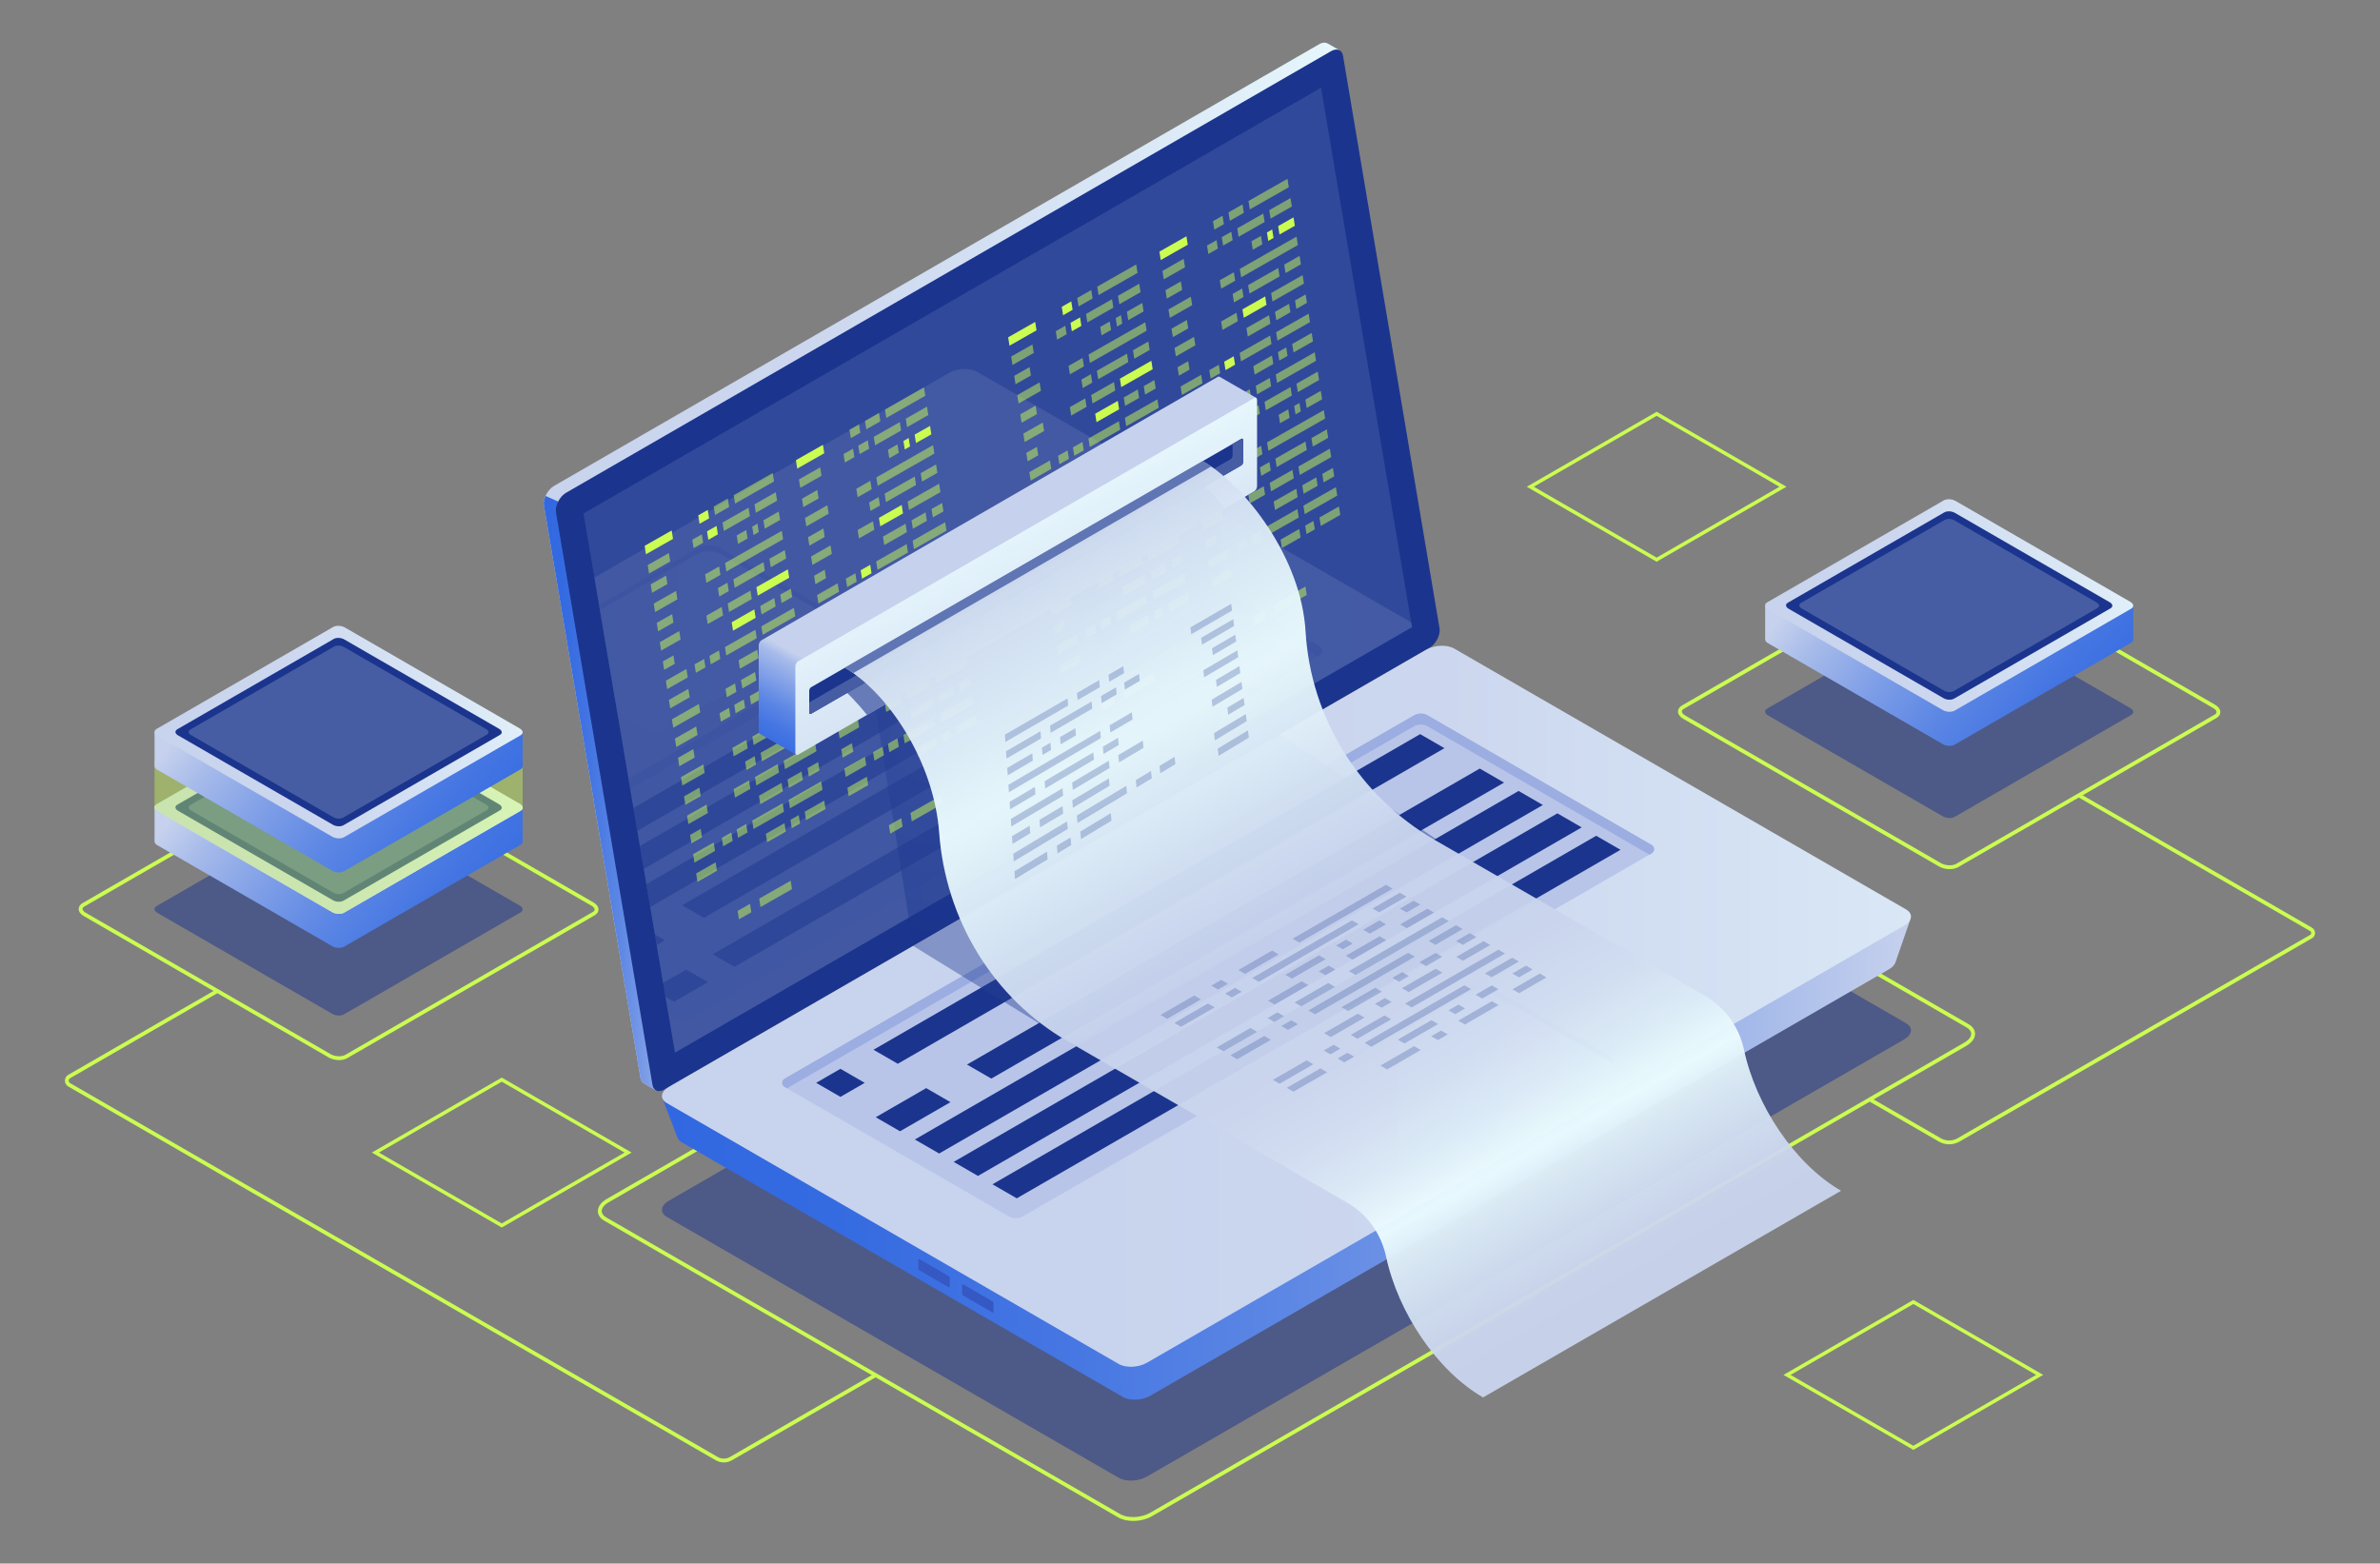
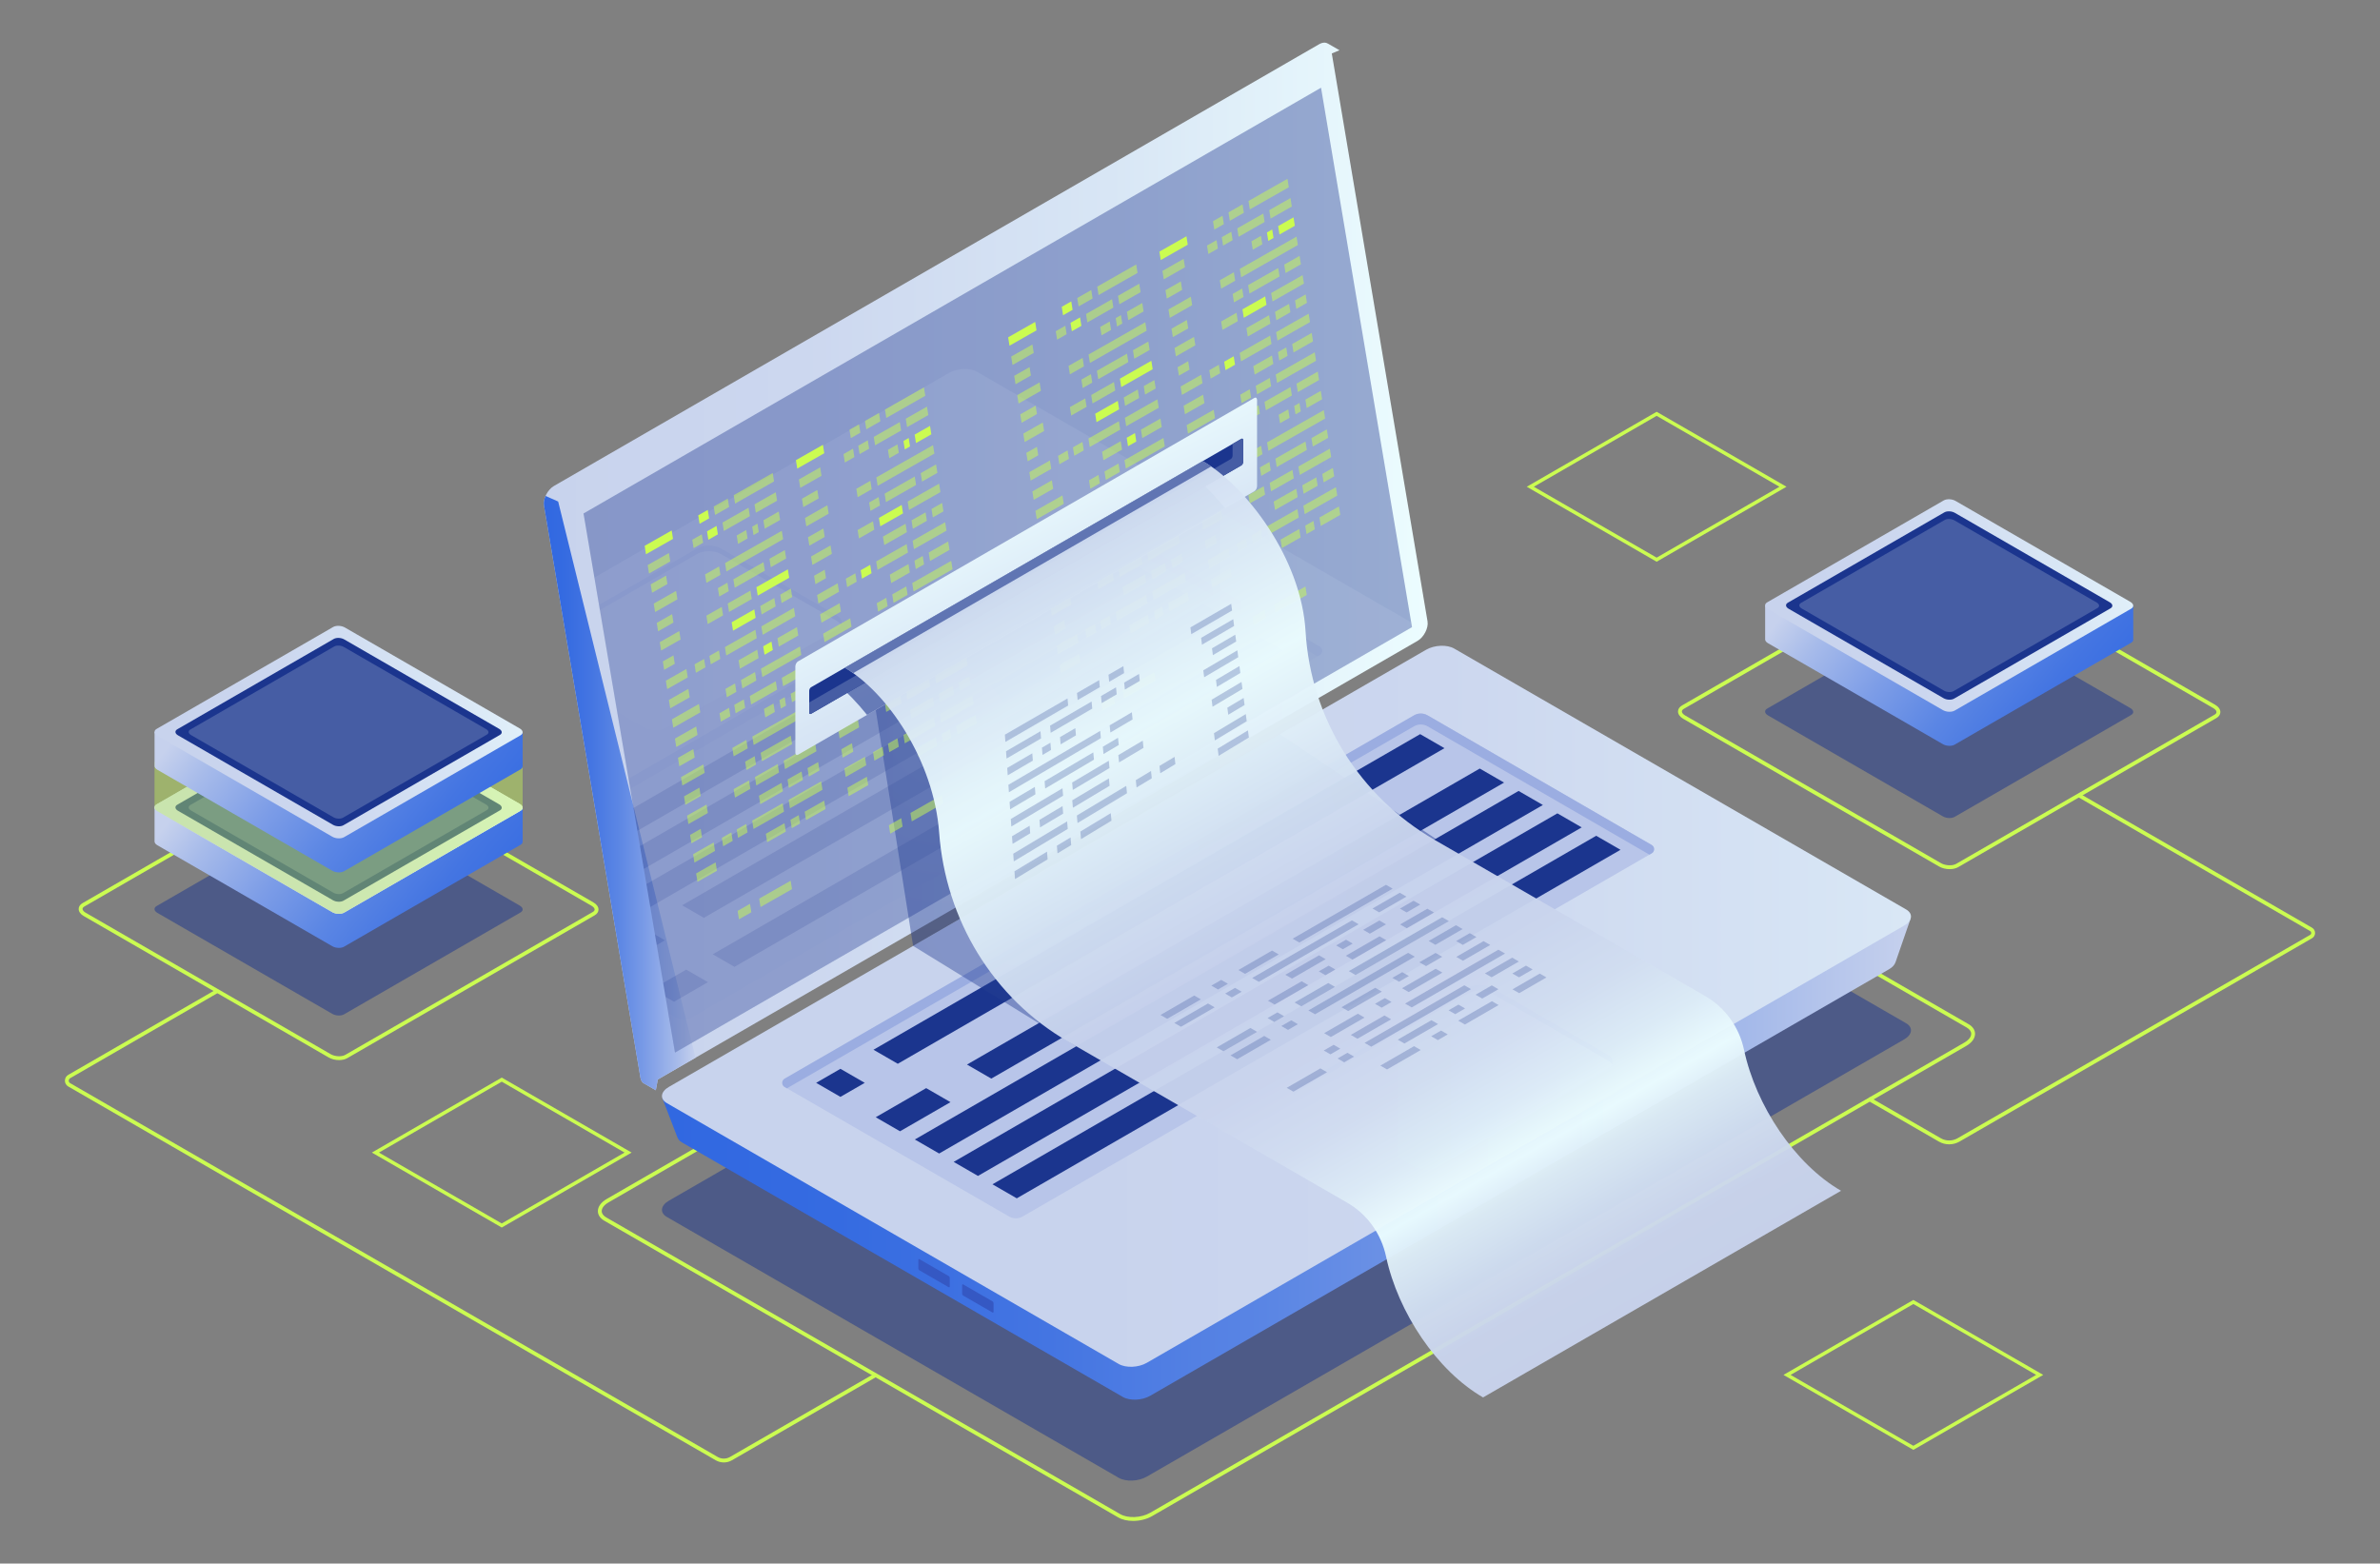
<svg xmlns="http://www.w3.org/2000/svg" xmlns:xlink="http://www.w3.org/1999/xlink" id="Layer_1" data-name="Layer 1" viewBox="0 0 2722.08 1788.45">
  <rect x="0" y="0" width="2722.08" height="1788.45" fill="#808080" stroke="none" />
  <defs>
    <style>      .cls-1 {        fill: none;      }      .cls-2 {        clip-path: url(#clippath);      }      .cls-3 {        opacity: .11;      }      .cls-4 {        fill: url(#_ÂÁ_Ï_ÌÌ_È_ËÂÌÚ_5);      }      .cls-4, .cls-5 {        opacity: .42;      }      .cls-6 {        fill: #b8c5e9;      }      .cls-7, .cls-8, .cls-9 {        fill: #cbfc51;      }      .cls-10 {        fill: #3558c3;      }      .cls-11, .cls-12, .cls-13 {        fill: #1b358e;      }      .cls-14, .cls-15 {        fill: #465da4;      }      .cls-16 {        fill: #9bade1;      }      .cls-17 {        fill: url(#_ÂÁ_Ï_ÌÌ_È_ËÂÌÚ_2);        opacity: .96;      }      .cls-18 {        fill: url(#_ÂÁ_Ï_ÌÌ_È_ËÂÌÚ_3-10);      }      .cls-5 {        fill: url(#_ÂÁ_Ï_ÌÌ_È_ËÂÌÚ_5-2);      }      .cls-19 {        opacity: .32;      }      .cls-20 {        opacity: .51;      }      .cls-21 {        fill: url(#_ÂÁ_Ï_ÌÌ_È_ËÂÌÚ_7-3);      }      .cls-22 {        fill: url(#_ÂÁ_Ï_ÌÌ_È_ËÂÌÚ_7-2);      }      .cls-23 {        fill: url(#_ÂÁ_Ï_ÌÌ_È_ËÂÌÚ_6-2);      }      .cls-24 {        fill: url(#_ÂÁ_Ï_ÌÌ_È_ËÂÌÚ_3-8);      }      .cls-25 {        fill: url(#_ÂÁ_Ï_ÌÌ_È_ËÂÌÚ_3-7);      }      .cls-26 {        fill: url(#_ÂÁ_Ï_ÌÌ_È_ËÂÌÚ_3-9);      }      .cls-27 {        fill: url(#_ÂÁ_Ï_ÌÌ_È_ËÂÌÚ_3-6);      }      .cls-28 {        fill: url(#_ÂÁ_Ï_ÌÌ_È_ËÂÌÚ_3-2);      }      .cls-29 {        fill: url(#_ÂÁ_Ï_ÌÌ_È_ËÂÌÚ_3-3);      }      .cls-30 {        fill: url(#_ÂÁ_Ï_ÌÌ_È_ËÂÌÚ_3-5);      }      .cls-31 {        fill: url(#_ÂÁ_Ï_ÌÌ_È_ËÂÌÚ_3-4);      }      .cls-12 {        opacity: .6;      }      .cls-13, .cls-8 {        opacity: .5;      }      .cls-15 {        opacity: .8;      }      .cls-32 {        fill: url(#_ÂÁ_Ï_ÌÌ_È_ËÂÌÚ_7);      }      .cls-33 {        fill: url(#_ÂÁ_Ï_ÌÌ_È_ËÂÌÚ_6);      }      .cls-34 {        fill: url(#_ÂÁ_Ï_ÌÌ_È_ËÂÌÚ_3);      }      .cls-35 {        fill: url(#_ÂÁ_Ï_ÌÌ_È_ËÂÌÚ_4);      }      .cls-9 {        opacity: .4;      }    </style>
    <linearGradient id="_ÂÁ_Ï_ÌÌ_È_ËÂÌÚ_7" data-name="¡ÂÁ˚ÏˇÌÌ˚È „‡‰ËÂÌÚ 7" x1="540.48" y1="616.39" x2="212.4" y2="879.47" gradientTransform="translate(2649.28) rotate(-180) scale(1 -1)" gradientUnits="userSpaceOnUse">
      <stop offset="0" stop-color="#c6d1ed" />
      <stop offset=".12" stop-color="#a7bbea" />
      <stop offset=".32" stop-color="#7d9de7" />
      <stop offset=".51" stop-color="#5b86e4" />
      <stop offset=".69" stop-color="#4475e2" />
      <stop offset=".86" stop-color="#356be1" />
      <stop offset="1" stop-color="#3168e1" />
    </linearGradient>
    <linearGradient id="_ÂÁ_Ï_ÌÌ_È_ËÂÌÚ_3" data-name="¡ÂÁ˚ÏˇÌÌ˚È „‡‰ËÂÌÚ 3" x1="5018.44" y1="874.68" x2="4720.21" y2="1113.82" gradientTransform="translate(5518.09 -2317.61) rotate(150) scale(1 -1) skewX(-30)" gradientUnits="userSpaceOnUse">
      <stop offset="0" stop-color="#c8d3ed" />
      <stop offset=".29" stop-color="#ccd7ef" />
      <stop offset=".64" stop-color="#d8e6f5" />
      <stop offset="1" stop-color="#ecfdff" />
    </linearGradient>
    <linearGradient id="_ÂÁ_Ï_ÌÌ_È_ËÂÌÚ_7-2" data-name="¡ÂÁ˚ÏˇÌÌ˚È „‡‰ËÂÌÚ 7" x1="2382.58" y1="847.5" x2="2054.5" y2="1110.59" xlink:href="#_ÂÁ_Ï_ÌÌ_È_ËÂÌÚ_7" />
    <linearGradient id="_ÂÁ_Ï_ÌÌ_È_ËÂÌÚ_3-2" data-name="¡ÂÁ˚ÏˇÌÌ˚È „‡‰ËÂÌÚ 3" x1="6313.14" y1="153.79" x2="6014.91" y2="392.93" xlink:href="#_ÂÁ_Ï_ÌÌ_È_ËÂÌÚ_3" />
    <linearGradient id="_ÂÁ_Ï_ÌÌ_È_ËÂÌÚ_3-3" data-name="¡ÂÁ˚ÏˇÌÌ˚È „‡‰ËÂÌÚ 3" x1="6313.14" y1="153.79" x2="6014.91" y2="392.93" xlink:href="#_ÂÁ_Ï_ÌÌ_È_ËÂÌÚ_3" />
    <linearGradient id="_ÂÁ_Ï_ÌÌ_È_ËÂÌÚ_7-3" data-name="¡ÂÁ˚ÏˇÌÌ˚È „‡‰ËÂÌÚ 7" x1="2382.58" y1="761.19" x2="2054.5" y2="1024.27" xlink:href="#_ÂÁ_Ï_ÌÌ_È_ËÂÌÚ_7" />
    <linearGradient id="_ÂÁ_Ï_ÌÌ_È_ËÂÌÚ_3-4" data-name="¡ÂÁ˚ÏˇÌÌ˚È „‡‰ËÂÌÚ 3" x1="6226.83" y1="79.04" x2="5928.6" y2="318.19" xlink:href="#_ÂÁ_Ï_ÌÌ_È_ËÂÌÚ_3" />
    <linearGradient id="_ÂÁ_Ï_ÌÌ_È_ËÂÌÚ_3-5" data-name="¡ÂÁ˚ÏˇÌÌ˚È „‡‰ËÂÌÚ 3" x1="1748.93" y1="647.92" x2="2759.86" y2="647.92" gradientTransform="translate(-1126.95)" xlink:href="#_ÂÁ_Ï_ÌÌ_È_ËÂÌÚ_3" />
    <linearGradient id="_ÂÁ_Ï_ÌÌ_È_ËÂÌÚ_6" data-name="¡ÂÁ˚ÏˇÌÌ˚È „‡‰ËÂÌÚ 6" x1="1748.93" y1="907.18" x2="1922.52" y2="907.18" gradientTransform="translate(-1126.95)" gradientUnits="userSpaceOnUse">
      <stop offset="0" stop-color="#3168e1" />
      <stop offset=".14" stop-color="#356be1" />
      <stop offset=".31" stop-color="#4475e2" />
      <stop offset=".49" stop-color="#5b86e4" />
      <stop offset=".68" stop-color="#7d9de7" />
      <stop offset=".88" stop-color="#a7bbea" />
      <stop offset="1" stop-color="#c6d1ed" />
    </linearGradient>
    <linearGradient id="_ÂÁ_Ï_ÌÌ_È_ËÂÌÚ_6-2" data-name="¡ÂÁ˚ÏˇÌÌ˚È „‡‰ËÂÌÚ 6" x1="1884.37" y1="1198.61" x2="3312.13" y2="1198.61" xlink:href="#_ÂÁ_Ï_ÌÌ_È_ËÂÌÚ_6" />
    <linearGradient id="_ÂÁ_Ï_ÌÌ_È_ËÂÌÚ_3-6" data-name="¡ÂÁ˚ÏˇÌÌ˚È „‡‰ËÂÌÚ 3" x1="2364.1" y1="1151.01" x2="3792.62" y2="1151.01" gradientTransform="translate(-1126.95)" xlink:href="#_ÂÁ_Ï_ÌÌ_È_ËÂÌÚ_3" />
    <linearGradient id="_ÂÁ_Ï_ÌÌ_È_ËÂÌÚ_3-7" data-name="¡ÂÁ˚ÏˇÌÌ˚È „‡‰ËÂÌÚ 3" x1="2606.02" y1="1232.1" x2="2971.68" y2="1232.1" gradientTransform="translate(-1126.95)" xlink:href="#_ÂÁ_Ï_ÌÌ_È_ËÂÌÚ_3" />
    <clipPath id="clippath">
      <polygon id="SVGID" class="cls-1" points="1510.91 100.32 667.38 587.33 771.99 1204.02 1614.95 717.33 1510.91 100.32" />
    </clipPath>
    <linearGradient id="_ÂÁ_Ï_ÌÌ_È_ËÂÌÚ_3-8" data-name="¡ÂÁ˚ÏˇÌÌ˚È „‡‰ËÂÌÚ 3" x1="1818.32" y1="834.38" x2="3246.85" y2="834.38" gradientTransform="translate(-1126.95)" xlink:href="#_ÂÁ_Ï_ÌÌ_È_ËÂÌÚ_3" />
    <linearGradient id="_ÂÁ_Ï_ÌÌ_È_ËÂÌÚ_3-9" data-name="¡ÂÁ˚ÏˇÌÌ˚È „‡‰ËÂÌÚ 3" x1="1724.3" y1="729.51" x2="2089.96" y2="729.51" gradientTransform="translate(-1126.95)" xlink:href="#_ÂÁ_Ï_ÌÌ_È_ËÂÌÚ_3" />
    <radialGradient id="_ÂÁ_Ï_ÌÌ_È_ËÂÌÚ_5" data-name="¡ÂÁ˚ÏˇÌÌ˚È „‡‰ËÂÌÚ 5" cx="2300.47" cy="1018.26" fx="2300.47" fy="1018.26" r="409.53" gradientTransform="translate(-1126.95)" gradientUnits="userSpaceOnUse">
      <stop offset="0" stop-color="#2a4496" />
      <stop offset="1" stop-color="#132d8a" />
    </radialGradient>
    <radialGradient id="_ÂÁ_Ï_ÌÌ_È_ËÂÌÚ_5-2" data-name="¡ÂÁ˚ÏˇÌÌ˚È „‡‰ËÂÌÚ 5" cx="2210.9" cy="834.03" fx="2210.9" fy="834.03" r="313.47" xlink:href="#_ÂÁ_Ï_ÌÌ_È_ËÂÌÚ_5" />
    <linearGradient id="_ÂÁ_Ï_ÌÌ_È_ËÂÌÚ_4" data-name="¡ÂÁ˚ÏˇÌÌ˚È „‡‰ËÂÌÚ 4" x1="2098.04" y1="924.52" x2="2374.18" y2="427.31" gradientTransform="translate(-1126.95)" gradientUnits="userSpaceOnUse">
      <stop offset="0" stop-color="#3168e1" />
      <stop offset=".03" stop-color="#356be1" />
      <stop offset=".07" stop-color="#4475e2" />
      <stop offset=".11" stop-color="#5b86e4" />
      <stop offset=".15" stop-color="#7d9de7" />
      <stop offset=".2" stop-color="#a7bbea" />
      <stop offset=".22" stop-color="#c6d1ed" />
    </linearGradient>
    <linearGradient id="_ÂÁ_Ï_ÌÌ_È_ËÂÌÚ_3-10" data-name="¡ÂÁ˚ÏˇÌÌ˚È „‡‰ËÂÌÚ 3" x1="2437.27" y1="926.29" x2="2253.48" y2="566.99" gradientTransform="translate(-1126.95)" xlink:href="#_ÂÁ_Ï_ÌÌ_È_ËÂÌÚ_3" />
    <linearGradient id="_ÂÁ_Ï_ÌÌ_È_ËÂÌÚ_2" data-name="¡ÂÁ˚ÏˇÌÌ˚È „‡‰ËÂÌÚ 2" x1="2934.04" y1="1572.14" x2="2349.9" y2="537.1" gradientTransform="translate(-1126.95)" gradientUnits="userSpaceOnUse">
      <stop offset="0" stop-color="#c8d3ed" />
      <stop offset=".08" stop-color="#cad5ee" />
      <stop offset=".13" stop-color="#d2dff2" />
      <stop offset=".18" stop-color="#dfeef8" />
      <stop offset=".21" stop-color="#ecfdff" />
      <stop offset=".26" stop-color="#dcebf7" />
      <stop offset=".32" stop-color="#d1ddf1" />
      <stop offset=".39" stop-color="#cad5ee" />
      <stop offset=".51" stop-color="#c8d3ed" />
      <stop offset=".62" stop-color="#d5e3f3" />
      <stop offset=".75" stop-color="#ecfdff" />
      <stop offset="1" stop-color="#c8d3ed" />
    </linearGradient>
  </defs>
  <g>
    <path class="cls-13" d="M2235.6,934.34l201.94-116.59c3.45-1.99,3.02-5.48-.97-7.78l-200-115.47c-3.99-2.3-10.02-2.55-13.48-.56l-201.94,116.59c-3.45,1.99-3.02,5.48,.97,7.78l200,115.47c3.99,2.3,10.02,2.55,13.48,.56Z" />
    <path class="cls-7" d="M2217.68,991.07l-292.56-168.91c-3.77-2.18-5.93-5.22-5.93-8.35,0-2.74,1.6-5.17,4.51-6.85l295.4-170.55c5.74-3.31,15.38-2.95,21.91,.82l292.56,168.91c3.77,2.18,5.93,5.22,5.93,8.35,0,2.74-1.61,5.17-4.52,6.85l-295.4,170.55c-2.63,1.52-6.09,2.27-9.68,2.27-4.25,0-8.69-1.05-12.23-3.09Zm315.11-173.55c1.05-.61,2.31-1.63,2.31-3.04,0-1.49-1.39-3.18-3.73-4.53l-292.56-168.91c-5.13-2.97-13.15-3.34-17.51-.82l-295.4,170.55c-1.05,.61-2.31,1.63-2.31,3.04s1.39,3.18,3.72,4.53l292.56,168.91c5.13,2.97,13.15,3.34,17.51,.82l295.4-170.55Z" />
    <g>
      <path class="cls-32" d="M2018.86,731.56v-38.95s63.45,.04,63.45,.04l140.78-81.28c3.45-1.99,9.49-1.74,13.48,.56l140.16,80.92,63.14,.04v39.05h-.05c-.06,1.21-.78,2.37-2.28,3.23l-201.94,116.59c-3.45,1.99-9.49,1.74-13.48-.56l-200-115.47c-2.08-1.2-3.16-2.71-3.27-4.18Z" />
      <path class="cls-34" d="M2235.6,812.8l201.94-116.59c3.45-1.99,3.02-5.48-.97-7.78l-200-115.47c-3.99-2.3-10.02-2.55-13.48-.56l-201.94,116.59c-3.45,1.99-3.02,5.48,.97,7.78l200,115.47c3.99,2.3,10.02,2.55,13.48,.56Z" />
      <path class="cls-11" d="M2234.89,799.15l179-103.34c3.06-1.77,2.68-4.86-.86-6.9l-177.28-102.35c-3.54-2.04-8.88-2.26-11.94-.5l-179,103.34c-3.06,1.77-2.68,4.86,.86,6.9l177.28,102.35c3.54,2.04,8.88,2.26,11.94,.5Z" />
      <path class="cls-14" d="M2234.44,790.49l164.45-94.95c2.81-1.62,2.46-4.46-.79-6.34l-162.87-94.03c-3.25-1.88-8.16-2.08-10.97-.46l-164.45,94.95c-2.81,1.62-2.46,4.46,.79,6.34l162.87,94.03c3.25,1.88,8.16,2.08,10.97,.45Z" />
    </g>
  </g>
  <g>
    <path class="cls-13" d="M393.5,1160.22l201.94-116.59c3.45-1.99,3.02-5.48-.97-7.78l-200-115.47c-3.99-2.3-10.02-2.55-13.48-.56l-201.94,116.59c-3.45,1.99-3.02,5.48,.97,7.78l200,115.47c3.99,2.3,10.02,2.55,13.48,.56Z" />
    <path class="cls-7" d="M376.02,1209.62l-280.32-161.84c-3.64-2.1-5.72-5.04-5.72-8.08,0-2.66,1.55-5.02,4.37-6.65l283.04-163.41c5.53-3.19,14.79-2.85,21.09,.78l280.32,161.84c3.64,2.1,5.72,5.04,5.72,8.08,0,2.66-1.55,5.01-4.37,6.64l-283.04,163.41c-2.54,1.47-5.87,2.19-9.33,2.19-4.08,0-8.36-1-11.76-2.97Zm3.57-336.16l-283.04,163.41c-.99,.58-2.16,1.53-2.16,2.83s1.31,2.99,3.52,4.26l280.32,161.84c4.89,2.82,12.52,3.19,16.69,.78l283.04-163.41c.99-.57,2.16-1.52,2.16-2.83s-1.31-2.99-3.52-4.26l-280.32-161.84c-2.71-1.57-6.27-2.38-9.61-2.38-2.68,0-5.23,.52-7.08,1.59Z" />
    <g>
      <path class="cls-22" d="M176.76,962.67v-38.95s63.45,.04,63.45,.04l140.78-81.28c3.45-1.99,9.49-1.74,13.48,.56l140.16,80.92,63.14,.04v39.05h-.05c-.06,1.21-.78,2.37-2.28,3.23l-201.94,116.59c-3.45,1.99-9.49,1.74-13.48-.56l-200-115.47c-2.08-1.2-3.16-2.71-3.27-4.18Z" />
      <path class="cls-28" d="M393.5,1043.91l201.94-116.59c3.45-1.99,3.02-5.48-.97-7.78l-200-115.47c-3.99-2.3-10.02-2.55-13.48-.56l-201.94,116.59c-3.45,1.99-3.02,5.48,.97,7.78l200,115.47c3.99,2.3,10.02,2.55,13.48,.56Z" />
      <path class="cls-29" d="M393.5,1043.91l201.94-116.59c3.45-1.99,3.02-5.48-.97-7.78l-200-115.47c-3.99-2.3-10.02-2.55-13.48-.56l-201.94,116.59c-3.45,1.99-3.02,5.48,.97,7.78l200,115.47c3.99,2.3,10.02,2.55,13.48,.56Z" />
      <path class="cls-11" d="M392.79,1030.26l179-103.35c3.06-1.77,2.68-4.85-.86-6.9l-177.28-102.35c-3.54-2.04-8.88-2.26-11.94-.5l-179,103.34c-3.06,1.77-2.68,4.86,.86,6.9l177.28,102.35c3.54,2.04,8.88,2.26,11.94,.5Z" />
      <path class="cls-14" d="M392.34,1021.6l164.45-94.95c2.81-1.62,2.46-4.46-.79-6.34l-162.87-94.03c-3.25-1.88-8.16-2.08-10.97-.45l-164.45,94.95c-2.81,1.62-2.46,4.46,.79,6.34l162.87,94.03c3.25,1.88,8.16,2.08,10.97,.45Z" />
      <g>
        <polygon class="cls-7" points="391.03 917.53 410.26 906.43 399.76 900.36 380.53 911.47 391.03 917.53" />
        <polygon class="cls-7" points="355.29 915.96 374.52 927.06 385.02 921 365.79 909.9 355.29 915.96" />
        <polygon class="cls-7" points="395.39 920.05 405.9 926.11 416.4 920.05 405.9 913.99 395.39 920.05" />
        <polygon class="cls-7" points="359.1 941 369.61 947.06 399.89 929.58 389.39 923.52 359.1 941" />
      </g>
    </g>
    <path class="cls-9" d="M176.73,871.34l85.9,.51,118.37-68.34c3.45-1.99,9.49-1.75,13.48,.56l119.99,69.28,83.3,.49v50.61s-.05,.03-.05,.03c-.19,1.07-.93,2.07-2.27,2.84l-201.94,116.59c-3.45,2-9.49,1.74-13.48-.56l-200-115.47c-1.82-1.05-2.86-2.35-3.17-3.64l-.13-.07v-52.83Z" />
    <g>
      <path class="cls-21" d="M176.76,876.35v-38.95s63.45,.04,63.45,.04l140.78-81.28c3.45-1.99,9.49-1.74,13.48,.56l140.16,80.92,63.14,.04v39.05h-.05c-.06,1.21-.78,2.37-2.28,3.23l-201.94,116.59c-3.45,1.99-9.49,1.74-13.48-.56l-200-115.47c-2.08-1.2-3.16-2.71-3.27-4.18Z" />
      <path class="cls-31" d="M393.5,957.6l201.94-116.59c3.45-1.99,3.02-5.48-.97-7.78l-200-115.47c-3.99-2.3-10.02-2.55-13.48-.56l-201.94,116.59c-3.45,1.99-3.02,5.48,.97,7.78l200,115.47c3.99,2.3,10.02,2.55,13.48,.56Z" />
      <path class="cls-11" d="M392.79,943.94l179-103.34c3.06-1.77,2.68-4.86-.86-6.9l-177.28-102.35c-3.54-2.04-8.88-2.26-11.94-.5l-179,103.35c-3.06,1.77-2.68,4.86,.86,6.9l177.28,102.35c3.54,2.04,8.88,2.26,11.94,.5Z" />
      <path class="cls-14" d="M392.34,935.28l164.45-94.95c2.81-1.62,2.46-4.46-.79-6.34l-162.87-94.03c-3.25-1.88-8.16-2.08-10.97-.45l-164.45,94.95c-2.81,1.62-2.46,4.46,.79,6.34l162.87,94.03c3.25,1.88,8.16,2.08,10.97,.45Z" />
    </g>
  </g>
  <path class="cls-7" d="M827.87,1672.79c3.2,0,6.41-.83,9.26-2.47l165.78-95.71-2.2-3.82-165.78,95.71c-4.36,2.52-9.77,2.52-14.13,0L80.29,1238.96c-1.03-.59-1.65-1.66-1.65-2.85s.62-2.26,1.65-2.85l169.43-97.83-2.2-3.82-169.43,97.83c-2.41,1.39-3.85,3.88-3.85,6.67,0,2.78,1.44,5.28,3.85,6.67l740.52,427.54c2.86,1.65,6.06,2.47,9.26,2.47Z" />
  <path class="cls-7" d="M2229.36,1308.91c4.09,0,8.18-1.05,11.83-3.15l403.16-232.55c2.18-1.26,3.48-3.51,3.48-6.03,0-2.52-1.3-4.77-3.48-6.03l-265.68-153.39-2.2,3.82,265.68,153.39c1.15,.66,1.27,1.77,1.27,2.21,0,.44-.12,1.54-1.28,2.21l-403.16,232.55c-5.94,3.44-13.33,3.42-19.27,0l-81.34-46.96-2.2,3.82,81.34,46.96c3.65,2.11,7.75,3.16,11.85,3.16Z" />
  <g>
    <g>
      <g>
        <g>
          <path class="cls-30" d="M1632.72,710.79L1523.22,61.16l8.8-3.71-13.23-7.58,.02,.08c-2.57-1.71-6.2-1.6-10.2,.7l-875.1,505.24c-7.19,4.15-12.63,14.79-11.36,22.23l110.37,654.8c.58,3.41,2.26,5.67,4.61,6.67h-.01s12.95,7.48,12.95,7.48l2.22-12.09-.74,.22,869.8-502.18c7.19-4.15,12.63-14.79,11.36-22.23Z" />
          <path class="cls-33" d="M638.39,573.66l-14.39-6.36c-1.61,3.68-2.41,7.56-1.85,10.83l110.37,654.8c.58,3.41,2.26,5.67,4.61,6.67h-.01s12.95,7.48,12.95,7.48l2.22-12.09-.74,.22,44.01-25.41-157.17-636.14Z" />
-           <path class="cls-11" d="M1635.09,740.9l-875.1,505.24c-6.76,3.9-12.54,1.65-13.73-5.35l-110.37-654.8c-1.26-7.44,4.18-18.08,11.36-22.23L1522.35,58.53c6.76-3.9,12.54-1.65,13.73,5.35l110.37,654.8c1.26,7.44-4.18,18.08-11.36,22.23Z" />
          <g class="cls-20">
            <polygon class="cls-14" points="1510.91 100.32 667.38 587.33 771.99 1204.02 1614.95 717.33 1510.91 100.32" />
          </g>
        </g>
        <g>
          <path class="cls-7" d="M1279.02,1735.71l-587.8-339.37c-4.78-2.76-7.41-6.68-7.41-11.04,0-5.1,3.65-10.13,10.02-13.81l931.27-537.87c11.56-6.68,28.52-7.34,38.63-1.51l587.8,339.37c4.78,2.76,7.41,6.68,7.41,11.04,0,5.1-3.65,10.13-10.02,13.81l-931.26,537.87c-6.28,3.63-14.16,5.48-21.67,5.48-6.31,0-12.35-1.31-16.96-3.97Zm348.28-898.27l-931.27,537.87c-4.97,2.87-7.82,6.51-7.82,9.99,0,2.76,1.8,5.26,5.2,7.22l587.8,339.37c8.72,5.04,24.07,4.35,34.23-1.51l931.26-537.87c4.97-2.87,7.82-6.51,7.82-9.99,0-2.77-1.8-5.26-5.2-7.23l-587.8-339.37c-3.92-2.27-9.19-3.37-14.72-3.37-6.76,0-13.92,1.66-19.51,4.88Z" />
          <path class="cls-13" d="M2177.79,1188.93l-866.2,500.1c-9.48,5.47-23.82,6.07-32.04,1.33l-516.9-298.43c-8.21-4.74-7.18-13.02,2.3-18.49l866.21-500.1c9.48-5.47,23.82-6.07,32.03-1.33l516.9,298.43c8.21,4.74,7.18,13.02-2.3,18.5Z" />
          <path class="cls-23" d="M2185.18,1050.9l-47.76,24.94-478.88-276.48c-8.01-4.63-22.01-4.05-31.26,1.3l-825.93,476.85c-7.9-4.42-43.94-21.75-43.94-21.75l17.48,45.55s.06-.05,.07-.06c.72,2.03,2.28,3.92,4.89,5.42l504.35,291.19c8.01,4.63,22.01,4.05,31.26-1.29l845.19-487.97c3.8-2.19,6.13-4.85,7.09-7.54l.07,.04,17.37-50.2Z" />
          <path class="cls-27" d="M2177.79,1058.75l-866.2,500.1c-9.48,5.47-23.82,6.07-32.04,1.33l-516.9-298.43c-8.21-4.74-7.18-13.02,2.3-18.49l866.21-500.1c9.48-5.47,23.82-6.07,32.03-1.33l516.9,298.43c8.21,4.74,7.18,13.02-2.3,18.49Z" />
          <path class="cls-10" d="M1050.32,1450.68v-9.5c0-.9,.55-1.31,1.22-.92l33.5,19.34c.68,.39,1.22,1.44,1.22,2.34v9.5c0,.9-.55,1.31-1.22,.92l-33.5-19.34c-.68-.39-1.22-1.44-1.22-2.34Z" />
          <path class="cls-10" d="M1100.42,1479.6v-9.5c0-.9,.55-1.31,1.22-.92l33.5,19.34c.68,.39,1.22,1.44,1.22,2.34v9.5c0,.9-.55,1.31-1.22,.92l-33.5-19.34c-.68-.39-1.22-1.44-1.22-2.34Z" />
          <path class="cls-6" d="M897.42,1233.8l719.82-415.59c4.8-2.77,10.71-2.77,15.51,0l256.33,148.3c3.68,2.13,3.68,7.44,0,9.57l-719.48,415.39c-4.79,2.77-10.7,2.77-15.49,0l-256.67-148.11c-3.69-2.13-3.69-7.45,0-9.57Z" />
          <path class="cls-16" d="M897.42,1243.38l2.58,1.49,717.24-414.1c4.8-2.77,10.71-2.77,15.51,0l253.75,146.81,2.58-1.49c3.68-2.13,3.68-7.44,0-9.57l-256.32-148.3c-4.8-2.78-10.71-2.78-15.51,0l-719.82,415.59c-3.68,2.13-3.68,7.45,0,9.57Z" />
          <g>
            <polygon class="cls-11" points="1652.09 855.78 1026.82 1216.78 999.02 1200.73 1624.28 839.73 1652.09 855.78" />
            <polygon class="cls-11" points="1720.24 895.14 1133.77 1233.74 1105.97 1217.68 1692.44 879.08 1720.24 895.14" />
            <polygon class="cls-11" points="1764.64 920.77 1074.13 1319.43 1046.33 1303.38 1736.84 904.71 1764.64 920.77" />
            <polygon class="cls-11" points="1809.03 946.4 1118.52 1345.06 1090.72 1329.01 1781.23 930.34 1809.03 946.4" />
            <polygon class="cls-11" points="1853.42 972.03 1162.91 1370.69 1135.11 1354.64 1825.62 955.97 1853.42 972.03" />
            <polygon class="cls-11" points="989.04 1238.59 961.24 1254.64 933.44 1238.59 961.24 1222.54 989.04 1238.59" />
            <polygon class="cls-11" points="1087.1 1260.68 1029.4 1293.99 1001.6 1277.94 1059.3 1244.63 1087.1 1260.68" />
          </g>
          <path class="cls-25" d="M1644.95,1334.37l194.09-112.06c7.59-4.38,7.59-11.48,0-15.86l-132.72-76.63c-7.59-4.38-19.88-4.38-27.47,0l-194.09,112.06c-7.59,4.38-7.59,11.48,0,15.86l132.72,76.63c7.59,4.38,19.89,4.38,27.47,0Z" />
          <path class="cls-16" d="M1484.76,1248.38l194.09-112.06c7.59-4.38,19.89-4.38,27.47,0l132.72,76.63c2.34,1.35,3.87,2.98,4.77,4.69,2.01-3.83,.48-8.15-4.77-11.17l-132.72-76.63c-7.59-4.38-19.88-4.38-27.47,0l-194.09,112.06c-5.24,3.03-6.77,7.34-4.77,11.17,.9-1.71,2.43-3.33,4.77-4.69Z" />
        </g>
      </g>
      <g class="cls-3">
        <g class="cls-2">
          <g>
            <path class="cls-24" d="M1632.02,742.13l-866.21,500.1c-9.48,5.47-23.82,6.07-32.03,1.33L216.88,945.13c-8.21-4.74-7.18-13.02,2.3-18.49l866.21-500.1c9.48-5.47,23.82-6.07,32.03-1.33l516.9,298.43c8.21,4.74,7.18,13.02-2.3,18.49Z" />
            <path class="cls-26" d="M763.23,831.79l194.09-112.06c7.59-4.38,7.59-11.48,0-15.86l-132.72-76.63c-7.59-4.38-19.88-4.38-27.47,0l-194.09,112.06c-7.59,4.38-7.59,11.48,0,15.86l132.72,76.63c7.59,4.38,19.88,4.38,27.47,0Z" />
            <path class="cls-16" d="M603.04,745.79l194.09-112.06c7.59-4.38,19.89-4.38,27.47,0l132.72,76.63c2.34,1.35,3.87,2.98,4.77,4.69,2.01-3.83,.48-8.15-4.77-11.17l-132.72-76.63c-7.59-4.38-19.88-4.38-27.47,0l-194.09,112.06c-5.24,3.03-6.78,7.34-4.77,11.17,.9-1.71,2.43-3.33,4.77-4.69Z" />
            <g>
              <path class="cls-6" d="M517.72,1006.91l719.82-415.59c4.8-2.77,10.71-2.77,15.51,0l256.32,148.3c3.68,2.13,3.68,7.44,0,9.57l-719.48,415.39c-4.79,2.77-10.7,2.77-15.49,0l-256.67-148.11c-3.69-2.13-3.69-7.45,0-9.57Z" />
              <path class="cls-16" d="M517.72,1016.48l2.58,1.49,717.24-414.1c4.8-2.77,10.71-2.77,15.51,0l253.75,146.81,2.58-1.49c3.68-2.13,3.68-7.44,0-9.57l-256.33-148.3c-4.8-2.78-10.71-2.78-15.51,0l-719.82,415.59c-3.68,2.13-3.68,7.45,0,9.57Z" />
              <g>
                <polygon class="cls-11" points="1442.29 729.51 815.2 1091.56 840.04 1105.9 1467.13 743.86 1442.29 729.51" />
                <polygon class="cls-11" points="1376.21 691.37 780.18 1035.49 805.02 1049.83 1401.05 705.71 1376.21 691.37" />
                <polygon class="cls-11" points="735.67 1061.18 680 1093.32 704.85 1107.67 760.51 1075.53 735.67 1061.18" />
                <polygon class="cls-11" points="784.84 1109.09 746.08 1131.47 770.92 1145.81 809.68 1123.43 784.84 1109.09" />
                <polygon class="cls-11" points="1334.81 667.46 638.6 1069.42 663.44 1083.76 1359.65 681.81 1334.81 667.46" />
                <polygon class="cls-11" points="1293.41 643.56 597.2 1045.52 622.04 1059.86 1318.25 657.9 1293.41 643.56" />
                <polygon class="cls-11" points="1252.01 619.66 555.8 1021.62 580.64 1035.96 1276.85 634 1252.01 619.66" />
              </g>
            </g>
          </g>
        </g>
      </g>
    </g>
    <polygon class="cls-4" points="1230.96 1196.78 1044.35 1081.96 1463.9 839.73 1661.9 972.82 1230.96 1196.78" />
    <polygon class="cls-5" points="1044.35 1081.96 1001.6 811.94 1395.32 586.1 1395.32 878.78 1044.35 1081.96" />
    <g>
      <polygon class="cls-8" points="1013.7 478.07 1058.29 452.71 1056.78 443.06 1012.18 468.42 1013.7 478.07" />
      <polygon class="cls-8" points="990.83 491.07 1006.88 481.94 1005.37 472.3 989.31 481.43 990.83 491.07" />
      <polygon class="cls-8" points="973.11 501.15 984.02 494.95 982.5 485.3 971.59 491.51 973.11 501.15" />
      <polygon class="cls-8" points="1037.46 488.56 1061.75 474.74 1060.24 465.1 1035.94 478.91 1037.46 488.56" />
      <polygon class="cls-8" points="1000.87 509.37 1030.64 492.44 1029.13 482.79 999.35 499.72 1000.87 509.37" />
      <polygon class="cls-8" points="983.14 519.45 994.05 513.24 992.54 503.6 981.63 509.8 983.14 519.45" />
      <polygon class="cls-8" points="966.28 529.04 977.19 522.84 975.67 513.19 964.76 519.39 966.28 529.04" />
      <polygon class="cls-7" points="1047.64 506.78 1065.22 496.78 1063.7 487.13 1046.12 497.13 1047.64 506.78" />
      <polygon class="cls-7" points="1034.81 514.07 1040.82 510.65 1039.31 501 1033.3 504.42 1034.81 514.07" />
      <polygon class="cls-8" points="1017.09 524.15 1028 517.94 1026.49 508.3 1015.57 514.5 1017.09 524.15" />
      <polygon class="cls-8" points="1003.79 555.72 1068.68 518.81 1067.16 509.17 1002.27 546.07 1003.79 555.72" />
      <polygon class="cls-8" points="980.92 568.72 996.97 559.59 995.46 549.95 979.4 559.08 980.92 568.72" />
      <polygon class="cls-8" points="1054.56 550.85 1072.14 540.85 1070.62 531.2 1053.04 541.2 1054.56 550.85" />
      <polygon class="cls-8" points="1013.3 574.31 1047.75 554.72 1046.23 545.08 1011.78 564.67 1013.3 574.31" />
      <polygon class="cls-8" points="995.58 584.39 1006.49 578.19 1004.97 568.54 994.06 574.75 995.58 584.39" />
      <polygon class="cls-8" points="1039.63 583.34 1075.6 562.89 1074.09 553.24 1038.11 573.7 1039.63 583.34" />
      <polygon class="cls-7" points="1006.8 602.01 1032.82 587.22 1031.3 577.57 1005.29 592.37 1006.8 602.01" />
      <polygon class="cls-8" points="982.41 615.89 999.99 605.89 998.48 596.24 980.89 606.24 982.41 615.89" />
      <polygon class="cls-8" points="1066.91 591.83 1079.06 584.92 1077.55 575.28 1065.4 582.19 1066.91 591.83" />
      <polygon class="cls-8" points="1044.05 604.84 1060.1 595.71 1058.59 586.06 1042.53 595.19 1044.05 604.84" />
      <polygon class="cls-8" points="1011.36 623.43 1037.23 608.71 1035.72 599.07 1009.85 613.78 1011.36 623.43" />
      <polygon class="cls-8" points="1045.31 628.12 1082.52 606.96 1081.01 597.31 1043.79 618.48 1045.31 628.12" />
      <polygon class="cls-8" points="1003.63 651.83 1038.5 632 1036.98 622.35 1002.11 642.18 1003.63 651.83" />
      <polygon class="cls-7" points="985.9 661.91 996.81 655.7 995.3 646.06 984.39 652.26 985.9 661.91" />
      <polygon class="cls-8" points="968.89 671.58 979.8 665.38 978.29 655.73 967.38 661.93 968.89 671.58" />
      <polygon class="cls-8" points="1063.69 641.68 1085.99 629 1084.47 619.35 1062.17 632.03 1063.69 641.68" />
      <polygon class="cls-7" points="942.74 518.42 911.82 536 910.31 526.36 941.23 508.77 942.74 518.42" />
      <polygon class="cls-8" points="939.58 544.22 915.28 558.04 913.77 548.39 938.07 534.57 939.58 544.22" />
      <polygon class="cls-8" points="936.33 570.08 918.75 580.08 917.23 570.43 934.81 560.43 936.33 570.08" />
      <polygon class="cls-8" points="947.78 587.57 922.21 602.11 920.69 592.47 946.26 577.92 947.78 587.57" />
      <polygon class="cls-8" points="943.25 614.15 925.67 624.15 924.15 614.5 941.73 604.5 943.25 614.15" />
      <polygon class="cls-8" points="951.43 633.5 929.13 646.18 927.62 636.54 949.91 623.86 951.43 633.5" />
      <polygon class="cls-8" points="944.74 661.31 932.59 668.22 931.08 658.57 943.23 651.67 944.74 661.31" />
      <polygon class="cls-8" points="959.6 676.87 936.05 690.26 934.54 680.61 958.08 667.22 959.6 676.87" />
      <polygon class="cls-8" points="961.81 699.61 939.52 712.29 938 702.65 960.3 689.97 961.81 699.61" />
      <polygon class="cls-8" points="1047.4 650.94 1056.88 645.55 1055.36 635.9 1045.88 641.3 1047.4 650.94" />
      <polygon class="cls-8" points="1019.24 666.96 1040.58 654.82 1039.07 645.17 1017.72 657.31 1019.24 666.96" />
      <polygon class="cls-8" points="840.71 576.03 885.3 550.67 883.79 541.03 839.19 566.39 840.71 576.03" />
      <polygon class="cls-8" points="817.84 589.04 833.9 579.91 832.38 570.26 816.32 579.39 817.84 589.04" />
      <polygon class="cls-7" points="800.12 599.12 811.03 592.91 809.51 583.27 798.6 589.47 800.12 599.12" />
      <polygon class="cls-8" points="864.47 586.53 888.77 572.71 887.25 563.06 862.95 576.88 864.47 586.53" />
      <polygon class="cls-8" points="827.88 607.34 857.65 590.4 856.14 580.76 826.36 597.69 827.88 607.34" />
      <polygon class="cls-7" points="810.15 617.42 821.06 611.21 819.55 601.56 808.64 607.77 810.15 617.42" />
      <polygon class="cls-8" points="793.29 627.01 804.2 620.8 802.68 611.16 791.77 617.36 793.29 627.01" />
      <polygon class="cls-8" points="874.65 604.74 892.23 594.75 890.71 585.1 873.13 595.1 874.65 604.74" />
      <polygon class="cls-8" points="861.82 612.04 867.83 608.62 866.32 598.97 860.31 602.39 861.82 612.04" />
      <polygon class="cls-8" points="844.1 622.12 855.01 615.91 853.5 606.26 842.59 612.47 844.1 622.12" />
      <polygon class="cls-8" points="830.8 653.69 895.69 616.78 894.17 607.14 829.28 644.04 830.8 653.69" />
      <polygon class="cls-8" points="807.93 666.69 823.98 657.56 822.47 647.91 806.41 657.04 807.93 666.69" />
      <polygon class="cls-8" points="881.57 648.82 899.15 638.82 897.63 629.17 880.05 639.17 881.57 648.82" />
      <polygon class="cls-8" points="840.31 672.28 874.76 652.69 873.24 643.04 838.79 662.63 840.31 672.28" />
      <polygon class="cls-8" points="822.59 682.36 833.5 676.15 831.98 666.51 821.07 672.71 822.59 682.36" />
      <polygon class="cls-7" points="866.64 681.31 902.61 660.85 901.1 651.21 865.13 671.66 866.64 681.31" />
      <polygon class="cls-8" points="833.81 699.98 859.83 685.19 858.31 675.54 832.3 690.33 833.81 699.98" />
      <polygon class="cls-8" points="809.42 713.85 827 703.85 825.49 694.21 807.91 704.21 809.42 713.85" />
      <polygon class="cls-8" points="893.92 689.8 906.07 682.89 904.56 673.24 892.41 680.15 893.92 689.8" />
      <polygon class="cls-8" points="871.06 702.81 887.11 693.67 885.6 684.03 869.54 693.16 871.06 702.81" />
      <polygon class="cls-7" points="838.37 721.39 864.24 706.68 862.73 697.03 836.86 711.75 838.37 721.39" />
      <polygon class="cls-8" points="872.32 726.09 909.54 704.93 908.02 695.28 870.8 716.44 872.32 726.09" />
      <polygon class="cls-8" points="830.64 749.8 865.51 729.97 863.99 720.32 829.12 740.15 830.64 749.8" />
      <polygon class="cls-8" points="812.91 759.88 823.82 753.67 822.31 744.02 811.4 750.23 812.91 759.88" />
      <polygon class="cls-8" points="795.9 769.55 806.81 763.34 805.3 753.7 794.39 759.9 795.9 769.55" />
      <polygon class="cls-8" points="890.7 739.64 913 726.96 911.48 717.32 889.18 730 890.7 739.64" />
      <polygon class="cls-7" points="769.75 616.39 738.83 633.97 737.32 624.32 768.24 606.74 769.75 616.39" />
      <polygon class="cls-8" points="766.59 642.19 742.29 656.01 740.78 646.36 765.08 632.54 766.59 642.19" />
      <polygon class="cls-8" points="763.34 668.05 745.76 678.04 744.24 668.4 761.82 658.4 763.34 668.05" />
      <polygon class="cls-8" points="774.79 685.54 749.22 700.08 747.7 690.43 773.28 675.89 774.79 685.54" />
      <polygon class="cls-8" points="770.26 712.12 752.68 722.12 751.16 712.47 768.74 702.47 770.26 712.12" />
      <polygon class="cls-8" points="778.44 731.47 756.14 744.15 754.63 734.51 776.92 721.82 778.44 731.47" />
      <polygon class="cls-8" points="771.75 759.28 759.6 766.19 758.09 756.54 770.24 749.63 771.75 759.28" />
      <polygon class="cls-8" points="786.61 774.84 763.06 788.22 761.55 778.58 785.09 765.19 786.61 774.84" />
      <polygon class="cls-8" points="788.82 797.58 766.53 810.26 765.01 800.61 787.31 787.93 788.82 797.58" />
      <polygon class="cls-7" points="874.41 748.91 883.89 743.52 882.37 733.87 872.89 739.26 874.41 748.91" />
      <polygon class="cls-8" points="846.25 764.92 867.59 752.78 866.08 743.14 844.73 755.28 846.25 764.92" />
      <polygon class="cls-8" points="1044.87 676.52 1089.47 651.16 1087.95 641.51 1043.36 666.87 1044.87 676.52" />
      <polygon class="cls-8" points="1022.01 689.53 1038.06 680.4 1036.55 670.75 1020.49 679.88 1022.01 689.53" />
      <polygon class="cls-8" points="1004.28 699.61 1015.19 693.4 1013.68 683.75 1002.77 689.96 1004.28 699.61" />
      <polygon class="cls-8" points="1068.63 687.01 1092.93 673.2 1091.42 663.55 1067.12 677.37 1068.63 687.01" />
      <polygon class="cls-8" points="1032.04 707.82 1061.82 690.89 1060.3 681.24 1030.53 698.18 1032.04 707.82" />
      <polygon class="cls-8" points="1014.32 717.9 1025.23 711.7 1023.71 702.05 1012.8 708.26 1014.32 717.9" />
      <polygon class="cls-8" points="997.45 727.49 1008.36 721.29 1006.85 711.64 995.94 717.85 997.45 727.49" />
      <polygon class="cls-8" points="1078.81 705.23 1096.39 695.23 1094.88 685.59 1077.3 695.58 1078.81 705.23" />
      <polygon class="cls-8" points="1065.99 712.52 1072 709.1 1070.48 699.46 1064.47 702.88 1065.99 712.52" />
      <polygon class="cls-8" points="1048.27 722.6 1059.18 716.4 1057.66 706.75 1046.75 712.96 1048.27 722.6" />
      <polygon class="cls-8" points="1034.96 754.17 1099.85 717.27 1098.34 707.62 1033.45 744.53 1034.96 754.17" />
      <polygon class="cls-8" points="1012.09 767.18 1028.15 758.05 1026.63 748.4 1010.58 757.53 1012.09 767.18" />
      <polygon class="cls-8" points="1085.74 749.3 1103.32 739.3 1101.8 729.66 1084.22 739.66 1085.74 749.3" />
      <polygon class="cls-8" points="1044.48 772.77 1078.92 753.18 1077.41 743.53 1042.96 763.12 1044.48 772.77" />
      <polygon class="cls-8" points="1026.75 782.85 1037.66 776.64 1036.15 767 1025.24 773.2 1026.75 782.85" />
      <polygon class="cls-8" points="1070.81 781.8 1106.78 761.34 1105.26 751.69 1069.29 772.15 1070.81 781.8" />
      <polygon class="cls-8" points="1037.98 800.47 1063.99 785.67 1062.48 776.03 1036.46 790.82 1037.98 800.47" />
      <polygon class="cls-8" points="1013.59 814.34 1031.17 804.34 1029.65 794.69 1012.07 804.69 1013.59 814.34" />
      <polygon class="cls-8" points="1098.09 790.29 1110.24 783.38 1108.72 773.73 1096.57 780.64 1098.09 790.29" />
      <polygon class="cls-8" points="1075.22 803.29 1091.28 794.16 1089.76 784.51 1073.71 793.65 1075.22 803.29" />
      <polygon class="cls-8" points="1042.54 821.88 1068.41 807.17 1066.89 797.52 1041.02 812.23 1042.54 821.88" />
      <polygon class="cls-8" points="1076.49 826.58 1113.7 805.41 1112.19 795.77 1074.97 816.93 1076.49 826.58" />
      <polygon class="cls-8" points="1034.8 850.28 1069.67 830.45 1068.16 820.81 1033.29 840.64 1034.8 850.28" />
      <polygon class="cls-8" points="1017.08 860.36 1027.99 854.16 1026.47 844.51 1015.56 850.72 1017.08 860.36" />
      <polygon class="cls-8" points="1000.07 870.03 1010.98 863.83 1009.47 854.18 998.55 860.39 1000.07 870.03" />
      <polygon class="cls-8" points="1094.87 840.13 1117.16 827.45 1115.65 817.8 1093.35 830.48 1094.87 840.13" />
      <polygon class="cls-8" points="973.92 716.87 943 734.46 941.48 724.81 972.4 707.23 973.92 716.87" />
      <polygon class="cls-8" points="970.76 742.68 946.46 756.49 944.94 746.85 969.24 733.03 970.76 742.68" />
      <polygon class="cls-8" points="967.5 768.53 949.92 778.53 948.41 768.88 965.99 758.89 967.5 768.53" />
      <polygon class="cls-8" points="978.96 786.02 953.38 800.57 951.87 790.92 977.44 776.38 978.96 786.02" />
      <polygon class="cls-8" points="974.43 812.6 956.84 822.6 955.33 812.96 972.91 802.96 974.43 812.6" />
      <polygon class="cls-8" points="982.6 831.96 960.31 844.64 958.79 834.99 981.09 822.31 982.6 831.96" />
      <polygon class="cls-8" points="975.92 859.77 963.77 866.68 962.25 857.03 974.4 850.12 975.92 859.77" />
      <polygon class="cls-8" points="990.77 875.32 967.23 888.71 965.71 879.06 989.26 865.68 990.77 875.32" />
      <polygon class="cls-8" points="992.99 898.07 970.69 910.75 969.18 901.1 991.47 888.42 992.99 898.07" />
      <polygon class="cls-8" points="1078.57 849.4 1088.05 844 1086.54 834.36 1077.06 839.75 1078.57 849.4" />
      <polygon class="cls-8" points="1050.41 865.41 1071.76 853.27 1070.24 843.62 1048.9 855.76 1050.41 865.41" />
      <polygon class="cls-8" points="1042.82 939.54 1078.84 919.05 1077.33 909.4 1041.31 929.89 1042.82 939.54" />
      <polygon class="cls-8" points="1018.16 953.56 1032.34 945.5 1030.83 935.85 1016.64 943.92 1018.16 953.56" />
      <polygon class="cls-8" points="871.88 774.49 916.48 749.13 914.96 739.48 870.37 764.84 871.88 774.49" />
      <polygon class="cls-8" points="849.02 787.49 865.07 778.36 863.56 768.72 847.5 777.85 849.02 787.49" />
      <polygon class="cls-8" points="831.29 797.57 842.2 791.37 840.69 781.72 829.78 787.93 831.29 797.57" />
      <polygon class="cls-8" points="895.64 784.98 919.94 771.16 918.43 761.52 894.13 775.34 895.64 784.98" />
      <polygon class="cls-8" points="859.05 805.79 888.83 788.86 887.31 779.21 857.54 796.14 859.05 805.79" />
      <polygon class="cls-8" points="841.33 815.87 852.24 809.67 850.72 800.02 839.81 806.22 841.33 815.87" />
      <polygon class="cls-8" points="824.46 825.46 835.37 819.26 833.86 809.61 822.95 815.82 824.46 825.46" />
      <polygon class="cls-8" points="905.82 803.2 923.4 793.2 921.89 783.55 904.31 793.55 905.82 803.2" />
      <polygon class="cls-8" points="893 810.49 899.01 807.07 897.49 797.43 891.48 800.84 893 810.49" />
      <polygon class="cls-8" points="875.28 820.57 886.19 814.36 884.67 804.72 873.76 810.92 875.28 820.57" />
      <polygon class="cls-8" points="861.97 852.14 926.86 815.24 925.35 805.59 860.46 842.49 861.97 852.14" />
      <polygon class="cls-8" points="839.1 865.14 855.16 856.01 853.64 846.37 837.59 855.5 839.1 865.14" />
      <polygon class="cls-8" points="912.75 847.27 930.33 837.27 928.81 827.63 911.23 837.62 912.75 847.27" />
      <polygon class="cls-8" points="871.49 870.73 905.93 851.14 904.42 841.5 869.97 861.09 871.49 870.73" />
      <polygon class="cls-8" points="853.76 880.81 864.67 874.61 863.16 864.96 852.25 871.17 853.76 880.81" />
      <polygon class="cls-8" points="897.82 879.76 933.79 859.31 932.27 849.66 896.3 870.12 897.82 879.76" />
      <polygon class="cls-8" points="864.99 898.43 891 883.64 889.49 873.99 863.47 888.79 864.99 898.43" />
      <polygon class="cls-8" points="840.6 912.31 858.18 902.31 856.66 892.66 839.08 902.66 840.6 912.31" />
      <polygon class="cls-8" points="925.1 888.25 937.25 881.34 935.73 871.7 923.59 878.61 925.1 888.25" />
      <polygon class="cls-8" points="902.23 901.26 918.29 892.13 916.77 882.48 900.72 891.61 902.23 901.26" />
      <polygon class="cls-8" points="869.55 919.85 895.42 905.13 893.9 895.49 868.03 910.2 869.55 919.85" />
      <polygon class="cls-8" points="903.5 924.55 940.71 903.38 939.2 893.73 901.98 914.9 903.5 924.55" />
      <polygon class="cls-8" points="861.81 948.25 896.68 928.42 895.17 918.77 860.3 938.6 861.81 948.25" />
      <polygon class="cls-8" points="844.09 958.33 855 952.12 853.48 942.48 842.57 948.68 844.09 958.33" />
      <polygon class="cls-8" points="827.08 968 837.99 961.8 836.48 952.15 825.57 958.36 827.08 968" />
      <polygon class="cls-8" points="921.88 938.1 944.17 925.42 942.66 915.77 920.36 928.45 921.88 938.1" />
      <polygon class="cls-8" points="800.93 814.84 770.01 832.43 768.49 822.78 799.41 805.19 800.93 814.84" />
      <polygon class="cls-8" points="797.77 840.64 773.47 854.46 771.95 844.81 796.25 831 797.77 840.64" />
      <polygon class="cls-8" points="794.51 866.5 776.93 876.5 775.42 866.85 793 856.85 794.51 866.5" />
      <polygon class="cls-8" points="805.97 883.99 780.39 898.53 778.88 888.89 804.45 874.34 805.97 883.99" />
      <polygon class="cls-8" points="801.44 910.57 783.86 920.57 782.34 910.92 799.92 900.93 801.44 910.57" />
      <polygon class="cls-8" points="809.61 929.93 787.32 942.61 785.8 932.96 808.1 920.28 809.61 929.93" />
      <polygon class="cls-8" points="802.93 957.73 790.78 964.64 789.26 955 801.41 948.09 802.93 957.73" />
      <polygon class="cls-8" points="817.78 973.29 794.24 986.68 792.73 977.03 816.27 963.64 817.78 973.29" />
      <polygon class="cls-8" points="820 996.03 797.7 1008.71 796.19 999.07 818.48 986.39 820 996.03" />
      <polygon class="cls-8" points="905.58 947.36 915.06 941.97 913.55 932.33 904.07 937.72 905.58 947.36" />
      <polygon class="cls-8" points="877.42 963.38 898.77 951.24 897.25 941.59 875.91 953.73 877.42 963.38" />
      <polygon class="cls-8" points="869.83 1037.5 905.85 1017.02 904.34 1007.37 868.32 1027.86 869.83 1037.5" />
      <polygon class="cls-8" points="845.17 1051.53 859.35 1043.46 857.84 1033.82 843.65 1041.88 845.17 1051.53" />
    </g>
    <g>
      <polygon class="cls-8" points="1429.44 239.54 1474.04 214.18 1472.52 204.54 1427.93 229.9 1429.44 239.54" />
      <polygon class="cls-8" points="1406.58 252.55 1422.63 243.42 1421.12 233.77 1405.06 242.9 1406.58 252.55" />
      <polygon class="cls-8" points="1388.85 262.63 1399.76 256.42 1398.25 246.78 1387.34 252.98 1388.85 262.63" />
      <polygon class="cls-8" points="1453.2 250.04 1477.5 236.22 1475.99 226.57 1451.69 240.39 1453.2 250.04" />
      <polygon class="cls-8" points="1416.61 270.85 1446.39 253.91 1444.87 244.27 1415.1 261.2 1416.61 270.85" />
      <polygon class="cls-8" points="1398.89 280.93 1409.8 274.72 1408.28 265.07 1397.37 271.28 1398.89 280.93" />
      <polygon class="cls-8" points="1382.02 290.52 1392.93 284.31 1391.42 274.67 1380.51 280.87 1382.02 290.52" />
      <polygon class="cls-7" points="1463.38 268.25 1480.96 258.26 1479.45 248.61 1461.87 258.61 1463.38 268.25" />
      <polygon class="cls-7" points="1450.56 275.55 1456.57 272.13 1455.05 262.48 1449.05 265.9 1450.56 275.55" />
      <polygon class="cls-8" points="1432.84 285.62 1443.75 279.42 1442.23 269.77 1431.32 275.98 1432.84 285.62" />
      <polygon class="cls-8" points="1419.53 317.2 1484.42 280.29 1482.91 270.65 1418.02 307.55 1419.53 317.2" />
      <polygon class="cls-8" points="1396.66 330.2 1412.72 321.07 1411.21 311.42 1395.15 320.55 1396.66 330.2" />
      <polygon class="cls-8" points="1470.31 312.33 1487.89 302.33 1486.37 292.68 1468.79 302.68 1470.31 312.33" />
      <polygon class="cls-8" points="1429.05 335.79 1463.49 316.2 1461.98 306.55 1427.53 326.14 1429.05 335.79" />
      <polygon class="cls-8" points="1411.32 345.87 1422.23 339.67 1420.72 330.02 1409.81 336.22 1411.32 345.87" />
      <polygon class="cls-8" points="1455.38 344.82 1491.35 324.36 1489.83 314.72 1453.86 335.17 1455.38 344.82" />
      <polygon class="cls-7" points="1422.55 363.49 1448.56 348.7 1447.05 339.05 1421.03 353.84 1422.55 363.49" />
      <polygon class="cls-8" points="1398.16 377.36 1415.74 367.36 1414.22 357.72 1396.64 367.72 1398.16 377.36" />
      <polygon class="cls-8" points="1482.66 353.31 1494.81 346.4 1493.29 336.75 1481.15 343.66 1482.66 353.31" />
      <polygon class="cls-8" points="1459.79 366.32 1475.85 357.18 1474.33 347.54 1458.28 356.67 1459.79 366.32" />
      <polygon class="cls-8" points="1427.11 384.9 1452.98 370.19 1451.46 360.54 1425.59 375.26 1427.11 384.9" />
      <polygon class="cls-8" points="1461.06 389.6 1498.27 368.44 1496.76 358.79 1459.54 379.95 1461.06 389.6" />
      <polygon class="cls-8" points="1419.37 413.31 1454.24 393.48 1452.73 383.83 1417.86 403.66 1419.37 413.31" />
      <polygon class="cls-7" points="1401.65 423.39 1412.56 417.18 1411.04 407.53 1400.13 413.74 1401.65 423.39" />
      <polygon class="cls-8" points="1384.64 433.06 1395.55 426.85 1394.04 417.21 1383.13 423.41 1384.64 433.06" />
      <polygon class="cls-8" points="1479.44 403.15 1501.73 390.47 1500.22 380.83 1477.92 393.51 1479.44 403.15" />
      <polygon class="cls-7" points="1358.49 279.9 1327.57 297.48 1326.05 287.83 1356.97 270.25 1358.49 279.9" />
      <polygon class="cls-8" points="1355.33 305.7 1331.03 319.52 1329.51 309.87 1353.81 296.05 1355.33 305.7" />
      <polygon class="cls-8" points="1352.07 331.56 1334.49 341.55 1332.98 331.91 1350.56 321.91 1352.07 331.56" />
      <polygon class="cls-8" points="1363.53 349.05 1337.95 363.59 1336.44 353.94 1362.01 339.4 1363.53 349.05" />
      <polygon class="cls-8" points="1359 375.63 1341.42 385.63 1339.9 375.98 1357.48 365.98 1359 375.63" />
      <polygon class="cls-8" points="1367.17 394.98 1344.88 407.66 1343.36 398.02 1365.66 385.33 1367.17 394.98" />
      <polygon class="cls-8" points="1360.49 422.79 1348.34 429.7 1346.82 420.05 1358.97 413.14 1360.49 422.79" />
      <polygon class="cls-8" points="1375.34 438.35 1351.8 451.73 1350.29 442.09 1373.83 428.7 1375.34 438.35" />
      <polygon class="cls-8" points="1377.56 461.09 1355.26 473.77 1353.75 464.12 1376.04 451.44 1377.56 461.09" />
      <polygon class="cls-8" points="1463.14 412.42 1472.62 407.03 1471.11 397.38 1461.63 402.77 1463.14 412.42" />
      <polygon class="cls-8" points="1434.98 428.43 1456.33 416.29 1454.81 406.65 1433.47 418.79 1434.98 428.43" />
      <polygon class="cls-8" points="1256.46 337.51 1301.05 312.15 1299.53 302.5 1254.94 327.86 1256.46 337.51" />
      <polygon class="cls-8" points="1233.59 350.52 1249.64 341.39 1248.13 331.74 1232.07 340.87 1233.59 350.52" />
      <polygon class="cls-7" points="1215.86 360.6 1226.77 354.39 1225.26 344.74 1214.35 350.95 1215.86 360.6" />
      <polygon class="cls-8" points="1280.21 348 1304.51 334.19 1303 324.54 1278.7 338.36 1280.21 348" />
      <polygon class="cls-8" points="1243.62 368.81 1273.4 351.88 1271.88 342.23 1242.11 359.17 1243.62 368.81" />
      <polygon class="cls-7" points="1225.9 378.89 1236.81 372.69 1235.29 363.04 1224.38 369.25 1225.9 378.89" />
      <polygon class="cls-8" points="1209.03 388.49 1219.94 382.28 1218.43 372.63 1207.52 378.84 1209.03 388.49" />
      <polygon class="cls-8" points="1290.39 366.22 1307.97 356.22 1306.46 346.58 1288.88 356.57 1290.39 366.22" />
      <polygon class="cls-8" points="1277.57 373.51 1283.58 370.1 1282.06 360.45 1276.06 363.87 1277.57 373.51" />
      <polygon class="cls-8" points="1259.85 383.59 1270.76 377.39 1269.24 367.74 1258.33 373.95 1259.85 383.59" />
      <polygon class="cls-8" points="1246.54 415.16 1311.44 378.26 1309.92 368.61 1245.03 405.52 1246.54 415.16" />
      <polygon class="cls-8" points="1223.67 428.17 1239.73 419.04 1238.22 409.39 1222.16 418.52 1223.67 428.17" />
      <polygon class="cls-8" points="1297.32 410.29 1314.9 400.29 1313.38 390.65 1295.8 400.65 1297.32 410.29" />
      <polygon class="cls-8" points="1256.06 433.76 1290.5 414.17 1288.99 404.52 1254.54 424.11 1256.06 433.76" />
      <polygon class="cls-8" points="1238.33 443.84 1249.24 437.63 1247.73 427.99 1236.82 434.19 1238.33 443.84" />
      <polygon class="cls-7" points="1282.39 442.79 1318.36 422.33 1316.84 412.68 1280.87 433.14 1282.39 442.79" />
      <polygon class="cls-8" points="1249.56 461.46 1275.57 446.66 1274.06 437.02 1248.05 451.81 1249.56 461.46" />
      <polygon class="cls-8" points="1225.17 475.33 1242.75 465.33 1241.23 455.68 1223.65 465.68 1225.17 475.33" />
      <polygon class="cls-8" points="1309.67 451.28 1321.82 444.37 1320.3 434.72 1308.16 441.63 1309.67 451.28" />
      <polygon class="cls-8" points="1286.8 464.28 1302.86 455.15 1301.34 445.5 1285.29 454.64 1286.8 464.28" />
      <polygon class="cls-7" points="1254.12 482.87 1279.99 468.16 1278.47 458.51 1252.6 473.22 1254.12 482.87" />
      <polygon class="cls-8" points="1288.07 487.57 1325.28 466.4 1323.77 456.76 1286.55 477.92 1288.07 487.57" />
      <polygon class="cls-8" points="1246.38 511.27 1281.25 491.44 1279.74 481.8 1244.87 501.63 1246.38 511.27" />
      <polygon class="cls-8" points="1228.66 521.35 1239.57 515.15 1238.05 505.5 1227.14 511.71 1228.66 521.35" />
      <polygon class="cls-8" points="1211.65 531.03 1222.56 524.82 1221.05 515.17 1210.14 521.38 1211.65 531.03" />
      <polygon class="cls-8" points="1306.45 501.12 1328.74 488.44 1327.23 478.79 1304.93 491.47 1306.45 501.12" />
      <polygon class="cls-7" points="1185.5 377.86 1154.58 395.45 1153.06 385.8 1183.98 368.22 1185.5 377.86" />
      <polygon class="cls-8" points="1182.34 403.67 1158.04 417.48 1156.53 407.84 1180.82 394.02 1182.34 403.67" />
      <polygon class="cls-8" points="1179.08 429.52 1161.5 439.52 1159.99 429.87 1177.57 419.88 1179.08 429.52" />
      <polygon class="cls-8" points="1190.54 447.01 1164.96 461.56 1163.45 451.91 1189.02 437.37 1190.54 447.01" />
      <polygon class="cls-8" points="1186.01 473.59 1168.43 483.59 1166.91 473.95 1184.49 463.95 1186.01 473.59" />
      <polygon class="cls-8" points="1194.19 492.95 1171.89 505.63 1170.37 495.98 1192.67 483.3 1194.19 492.95" />
      <polygon class="cls-8" points="1187.5 520.76 1175.35 527.67 1173.83 518.02 1185.98 511.11 1187.5 520.76" />
      <polygon class="cls-8" points="1202.35 536.31 1178.81 549.7 1177.3 540.05 1200.84 526.67 1202.35 536.31" />
      <polygon class="cls-8" points="1204.57 559.06 1182.27 571.74 1180.76 562.09 1203.06 549.41 1204.57 559.06" />
      <polygon class="cls-7" points="1290.15 510.39 1299.63 505 1298.12 495.35 1288.64 500.74 1290.15 510.39" />
      <polygon class="cls-8" points="1261.99 526.4 1283.34 514.26 1281.82 504.62 1260.48 516.75 1261.99 526.4" />
      <polygon class="cls-8" points="1460.62 438 1505.22 412.64 1503.7 402.99 1459.11 428.35 1460.62 438" />
      <polygon class="cls-8" points="1437.75 451 1453.81 441.87 1452.29 432.23 1436.24 441.36 1437.75 451" />
      <polygon class="cls-8" points="1420.03 461.08 1430.94 454.88 1429.42 445.23 1418.51 451.44 1420.03 461.08" />
      <polygon class="cls-8" points="1484.38 448.49 1508.68 434.67 1507.16 425.03 1482.86 438.84 1484.38 448.49" />
      <polygon class="cls-8" points="1447.79 469.3 1477.57 452.37 1476.05 442.72 1446.27 459.65 1447.79 469.3" />
      <polygon class="cls-8" points="1430.06 479.38 1440.97 473.18 1439.46 463.53 1428.55 469.73 1430.06 479.38" />
      <polygon class="cls-8" points="1413.2 488.97 1424.11 482.77 1422.59 473.12 1411.68 479.33 1413.2 488.97" />
      <polygon class="cls-8" points="1494.56 466.71 1512.14 456.71 1510.62 447.06 1493.04 457.06 1494.56 466.71" />
      <polygon class="cls-8" points="1481.74 474 1487.75 470.58 1486.23 460.94 1480.22 464.35 1481.74 474" />
      <polygon class="cls-8" points="1464.01 484.08 1474.92 477.87 1473.41 468.23 1462.5 474.43 1464.01 484.08" />
      <polygon class="cls-8" points="1450.71 515.65 1515.6 478.75 1514.09 469.1 1449.19 506 1450.71 515.65" />
      <polygon class="cls-8" points="1427.84 528.65 1443.9 519.52 1442.38 509.88 1426.33 519.01 1427.84 528.65" />
      <polygon class="cls-8" points="1501.48 510.78 1519.06 500.78 1517.55 491.13 1499.97 501.13 1501.48 510.78" />
      <polygon class="cls-8" points="1460.22 534.24 1494.67 514.65 1493.15 505.01 1458.71 524.6 1460.22 534.24" />
      <polygon class="cls-8" points="1442.5 544.32 1453.41 538.12 1451.89 528.47 1440.98 534.68 1442.5 544.32" />
      <polygon class="cls-8" points="1486.55 543.27 1522.52 522.82 1521.01 513.17 1485.04 533.63 1486.55 543.27" />
      <polygon class="cls-8" points="1453.73 561.94 1479.74 547.15 1478.22 537.5 1452.21 552.3 1453.73 561.94" />
      <polygon class="cls-8" points="1429.33 575.82 1446.91 565.82 1445.4 556.17 1427.82 566.17 1429.33 575.82" />
      <polygon class="cls-8" points="1513.84 551.76 1525.99 544.85 1524.47 535.21 1512.32 542.12 1513.84 551.76" />
      <polygon class="cls-8" points="1490.97 564.77 1507.02 555.64 1505.51 545.99 1489.45 555.12 1490.97 564.77" />
      <polygon class="cls-8" points="1458.28 583.36 1484.15 568.64 1482.64 559 1456.77 573.71 1458.28 583.36" />
      <polygon class="cls-8" points="1492.23 588.05 1529.45 566.89 1527.93 557.24 1490.72 578.41 1492.23 588.05" />
      <polygon class="cls-8" points="1450.55 611.76 1485.42 591.93 1483.9 582.28 1449.03 602.11 1450.55 611.76" />
      <polygon class="cls-8" points="1432.83 621.84 1443.74 615.63 1442.22 605.99 1431.31 612.19 1432.83 621.84" />
      <polygon class="cls-8" points="1415.82 631.51 1426.73 625.31 1425.21 615.66 1414.3 621.87 1415.82 631.51" />
      <polygon class="cls-8" points="1510.61 601.61 1532.91 588.93 1531.39 579.28 1509.1 591.96 1510.61 601.61" />
      <polygon class="cls-8" points="1389.67 478.35 1358.74 495.93 1357.23 486.29 1388.15 468.7 1389.67 478.35" />
      <polygon class="cls-8" points="1386.5 504.15 1362.21 517.97 1360.69 508.32 1384.99 494.51 1386.5 504.15" />
      <polygon class="cls-8" points="1383.25 530.01 1365.67 540.01 1364.15 530.36 1381.73 520.36 1383.25 530.01" />
      <polygon class="cls-8" points="1394.7 547.5 1369.13 562.04 1367.61 552.4 1393.19 537.85 1394.7 547.5" />
      <polygon class="cls-8" points="1390.17 574.08 1372.59 584.08 1371.08 574.43 1388.66 564.43 1390.17 574.08" />
      <polygon class="cls-8" points="1398.35 593.44 1376.05 606.12 1374.54 596.47 1396.84 583.79 1398.35 593.44" />
      <polygon class="cls-8" points="1391.66 621.24 1379.52 628.15 1378 618.51 1390.15 611.6 1391.66 621.24" />
      <polygon class="cls-8" points="1406.52 636.8 1382.98 650.19 1381.46 640.54 1405 627.15 1406.52 636.8" />
      <polygon class="cls-8" points="1408.74 659.54 1386.44 672.22 1384.92 662.58 1407.22 649.9 1408.74 659.54" />
      <polygon class="cls-8" points="1494.32 610.87 1503.8 605.48 1502.28 595.84 1492.8 601.23 1494.32 610.87" />
      <polygon class="cls-8" points="1466.16 626.89 1487.5 614.75 1485.99 605.1 1464.64 617.24 1466.16 626.89" />
      <polygon class="cls-8" points="1458.57 701.01 1494.59 680.53 1493.07 670.88 1457.06 691.37 1458.57 701.01" />
      <polygon class="cls-8" points="1433.9 715.04 1448.09 706.97 1446.57 697.33 1432.39 705.39 1433.9 715.04" />
      <polygon class="cls-8" points="1287.63 535.97 1332.23 510.6 1330.71 500.96 1286.12 526.32 1287.63 535.97" />
      <polygon class="cls-8" points="1264.76 548.97 1280.82 539.84 1279.3 530.19 1263.25 539.32 1264.76 548.97" />
      <polygon class="cls-8" points="1247.04 559.05 1257.95 552.85 1256.43 543.2 1245.52 549.4 1247.04 559.05" />
      <polygon class="cls-8" points="1311.39 546.46 1335.69 532.64 1334.17 522.99 1309.87 536.81 1311.39 546.46" />
      <polygon class="cls-8" points="1274.8 567.27 1304.58 550.33 1303.06 540.69 1273.28 557.62 1274.8 567.27" />
      <polygon class="cls-8" points="1257.07 577.35 1267.99 571.14 1266.47 561.5 1255.56 567.7 1257.07 577.35" />
      <polygon class="cls-8" points="1240.21 586.94 1251.12 580.73 1249.6 571.09 1238.69 577.29 1240.21 586.94" />
      <polygon class="cls-8" points="1321.57 564.67 1339.15 554.68 1337.63 545.03 1320.05 555.03 1321.57 564.67" />
      <polygon class="cls-8" points="1308.75 571.97 1314.76 568.55 1313.24 558.9 1307.23 562.32 1308.75 571.97" />
      <polygon class="cls-8" points="1291.02 582.05 1301.93 575.84 1300.42 566.19 1289.51 572.4 1291.02 582.05" />
      <polygon class="cls-8" points="1277.72 613.62 1342.61 576.71 1341.1 567.07 1276.2 603.97 1277.72 613.62" />
      <polygon class="cls-8" points="1254.85 626.62 1270.91 617.49 1269.39 607.84 1253.34 616.98 1254.85 626.62" />
      <polygon class="cls-8" points="1328.49 608.75 1346.07 598.75 1344.56 589.1 1326.98 599.1 1328.49 608.75" />
      <polygon class="cls-8" points="1287.23 632.21 1321.68 612.62 1320.16 602.97 1285.72 622.56 1287.23 632.21" />
      <polygon class="cls-8" points="1269.51 642.29 1280.42 636.09 1278.9 626.44 1267.99 632.64 1269.51 642.29" />
      <polygon class="cls-8" points="1313.56 641.24 1349.53 620.79 1348.02 611.14 1312.05 631.6 1313.56 641.24" />
      <polygon class="cls-8" points="1280.74 659.91 1306.75 645.12 1305.23 635.47 1279.22 650.26 1280.74 659.91" />
      <polygon class="cls-8" points="1256.34 673.78 1273.92 663.79 1272.41 654.14 1254.83 664.14 1256.34 673.78" />
      <polygon class="cls-8" points="1340.85 649.73 1353 642.82 1351.48 633.18 1339.33 640.08 1340.85 649.73" />
      <polygon class="cls-8" points="1317.98 662.74 1334.03 653.61 1332.52 643.96 1316.46 653.09 1317.98 662.74" />
      <polygon class="cls-8" points="1285.29 681.32 1311.16 666.61 1309.65 656.96 1283.78 671.68 1285.29 681.32" />
      <polygon class="cls-8" points="1319.24 686.02 1356.46 664.86 1354.94 655.21 1317.73 676.38 1319.24 686.02" />
      <polygon class="cls-8" points="1277.56 709.73 1312.43 689.9 1310.91 680.25 1276.04 700.08 1277.56 709.73" />
      <polygon class="cls-8" points="1259.84 719.81 1270.75 713.6 1269.23 703.95 1258.32 710.16 1259.84 719.81" />
      <polygon class="cls-8" points="1242.83 729.48 1253.74 723.27 1252.22 713.63 1241.31 719.83 1242.83 729.48" />
      <polygon class="cls-8" points="1337.62 699.57 1359.92 686.89 1358.4 677.25 1336.11 689.93 1337.62 699.57" />
      <polygon class="cls-8" points="1216.68 576.32 1185.76 593.9 1184.24 584.26 1215.16 566.67 1216.68 576.32" />
      <polygon class="cls-8" points="1213.52 602.12 1189.22 615.94 1187.7 606.29 1212 592.47 1213.52 602.12" />
      <polygon class="cls-8" points="1210.26 627.98 1192.68 637.97 1191.16 628.33 1208.74 618.33 1210.26 627.98" />
      <polygon class="cls-8" points="1221.71 645.47 1196.14 660.01 1194.62 650.36 1220.2 635.82 1221.71 645.47" />
-       <polygon class="cls-8" points="1217.18 672.05 1199.6 682.05 1198.09 672.4 1215.67 662.4 1217.18 672.05" />
      <polygon class="cls-8" points="1225.36 691.4 1203.06 704.08 1201.55 694.44 1223.85 681.76 1225.36 691.4" />
      <polygon class="cls-8" points="1218.67 719.21 1206.53 726.12 1205.01 716.47 1217.16 709.56 1218.67 719.21" />
      <polygon class="cls-8" points="1233.53 734.77 1209.99 748.16 1208.47 738.51 1232.01 725.12 1233.53 734.77" />
      <polygon class="cls-8" points="1235.75 757.51 1213.45 770.19 1211.93 760.55 1234.23 747.86 1235.75 757.51" />
      <polygon class="cls-8" points="1321.33 708.84 1330.81 703.45 1329.29 693.8 1319.81 699.19 1321.33 708.84" />
      <polygon class="cls-8" points="1293.17 724.85 1314.51 712.72 1313 703.07 1291.66 715.21 1293.17 724.85" />
      <polygon class="cls-8" points="1285.58 798.98 1321.6 778.5 1320.08 768.85 1284.07 789.33 1285.58 798.98" />
      <polygon class="cls-8" points="1260.91 813.01 1275.1 804.94 1273.58 795.29 1259.4 803.36 1260.91 813.01" />
    </g>
    <g>
      <g>
-         <path class="cls-35" d="M1436.52,454.93l-41.66-23.99v.03c-.55-.36-1.27-.38-2.08,.09l-521.92,301.33c-1.7,.98-3.08,3.62-3.08,5.89v98.53c0,1.09,.33,1.88,.85,2.32h-.01s.03,.03,.03,.03c.04,.03,.09,.05,.13,.07l42.07,24.24,.33-47.6,481.6-278.05c1.7-.98,3.08-3.62,3.08-5.89v-33.81s40.65-43.18,40.65-43.18Z" />
        <path class="cls-18" d="M1434.66,561.92l-521.92,301.33c-1.7,.98-3.08-.06-3.08-2.33v-98.53c0-2.27,1.38-4.91,3.08-5.89l521.92-301.33c1.7-.98,3.08,.06,3.08,2.33v98.53c0,2.27-1.38,4.91-3.08,5.89Z" />
        <path class="cls-12" d="M1362.66,541.96l-406.39,238.95c12.56,10.81,24.45,23.19,35.37,36.78l409.39-236.36c-11.78-14.67-24.7-27.97-38.37-39.37Z" />
        <path class="cls-11" d="M1419.77,532.33l-492.14,284.14c-1.16,.67-2.11-.04-2.11-1.59v-24.75c0-1.55,.94-3.36,2.11-4.03l492.14-284.14c1.16-.67,2.11,.04,2.11,1.59v24.75c0,1.55-.94,3.36-2.11,4.03Z" />
        <path class="cls-14" d="M1419.77,501.95l-10.01,5.78v13.36c0,1.55-.94,3.36-2.11,4.03l-482.14,278.36v11.39c0,1.55,.94,2.27,2.11,1.59l492.14-284.14c1.16-.67,2.11-2.48,2.11-4.03v-24.75c0-1.55-.94-2.27-2.11-1.59Z" />
      </g>
      <path class="cls-17" d="M1696.24,1598.42l409.43-236.38h0c-52.82-30.49-97.33-97.24-110.93-161.06-5.51-25.87-21.34-48.33-44.25-61.56l-309.39-178.6c-86.17-49.75-142.03-139.32-147.89-238.64-4.94-83.87-68.35-166.34-117.56-194.76h0l-409.43,236.38h0c48.48,27.99,101.85,106.22,107.93,188.66,7.32,99.32,61.34,189.22,147.59,239.01l319.31,184.33c22.9,13.22,38.73,35.69,44.25,61.56,13.6,63.82,58.12,130.57,110.93,161.06h0Z" />
      <path class="cls-15" d="M1375.65,527.41l-409.43,236.38c3.28,1.9,6.53,3.95,9.75,6.08l.03-.02,409.38-236.38c-3.22-2.12-6.45-4.17-9.73-6.06Z" />
    </g>
    <g class="cls-19">
      <polygon class="cls-14" points="1221.69 807.01 1149.89 848.62 1149.31 840.34 1220.98 798.9 1221.69 807.01" />
      <polygon class="cls-14" points="1257.89 786.03 1232.52 800.73 1231.79 792.65 1257.12 778 1257.89 786.03" />
      <polygon class="cls-14" points="1285.66 769.94 1268.59 779.83 1267.81 771.82 1284.84 761.97 1285.66 769.94" />
      <polygon class="cls-14" points="1190.7 844.65 1151.22 867.65 1150.64 859.3 1190.05 836.39 1190.7 844.65" />
      <polygon class="cls-14" points="1249.24 810.54 1201.69 838.25 1201.01 830.02 1248.49 802.42 1249.24 810.54" />
      <polygon class="cls-14" points="1277.21 794.24 1260.02 804.26 1259.25 796.16 1276.41 786.19 1277.21 794.24" />
      <polygon class="cls-14" points="1303.6 778.87 1286.55 788.8 1285.74 780.77 1302.75 770.88 1303.6 778.87" />
      <polygon class="cls-14" points="1181.3 870.01 1152.57 886.84 1151.98 878.42 1180.66 861.66 1181.3 870.01" />
      <polygon class="cls-14" points="1202.09 857.83 1192.36 863.53 1191.7 855.21 1201.41 849.53 1202.09 857.83" />
      <polygon class="cls-14" points="1230.6 841.13 1213.08 851.4 1212.38 843.12 1229.88 832.9 1230.6 841.13" />
      <polygon class="cls-14" points="1259.12 844.25 1153.93 906.2 1153.33 897.7 1258.34 836.01 1259.12 844.25" />
      <polygon class="cls-14" points="1295.37 822.9 1269.96 837.86 1269.16 829.65 1294.53 814.74 1295.37 822.9" />
      <polygon class="cls-14" points="1184.26 908.57 1155.3 925.72 1154.7 917.15 1183.61 900.07 1184.26 908.57" />
      <polygon class="cls-14" points="1251.21 868.93 1195.41 901.96 1194.74 893.5 1250.44 860.59 1251.21 868.93" />
      <polygon class="cls-14" points="1279.54 852.15 1262.13 862.46 1261.34 854.15 1278.72 843.89 1279.54 852.15" />
      <polygon class="cls-14" points="1215.9 910.15 1156.68 945.4 1156.08 936.76 1215.19 901.66 1215.9 910.15" />
      <polygon class="cls-14" points="1268.98 878.54 1226.99 903.55 1226.26 895.08 1268.18 870.18 1268.98 878.54" />
      <polygon class="cls-14" points="1307.86 855.4 1279.89 872.05 1279.07 863.71 1306.99 847.13 1307.86 855.4" />
      <polygon class="cls-14" points="1178.28 953.17 1158.08 965.26 1157.46 956.55 1177.63 944.5 1178.28 953.17" />
      <polygon class="cls-14" points="1215.97 930.61 1189.56 946.42 1188.89 937.78 1215.26 922.04 1215.97 930.61" />
      <polygon class="cls-14" points="1269.07 898.82 1227.11 923.94 1226.38 915.39 1268.26 890.38 1269.07 898.82" />
      <polygon class="cls-14" points="1221.23 948.13 1159.48 985.29 1158.87 976.5 1220.5 939.5 1221.23 948.13" />
      <polygon class="cls-14" points="1288.98 907.35 1232.4 941.41 1231.65 932.8 1288.13 898.89 1288.98 907.35" />
      <polygon class="cls-14" points="1317.34 890.28 1299.91 900.77 1299.05 892.33 1316.45 881.88 1317.34 890.28" />
      <polygon class="cls-14" points="1344.33 874.04 1327.05 884.44 1326.14 876.07 1343.39 865.71 1344.33 874.04" />
      <polygon class="cls-14" points="1198.19 982.93 1160.9 1005.5 1160.28 996.63 1197.5 974.16 1198.19 982.93" />
      <polygon class="cls-14" points="1362.48 725.41 1409.18 698.34 1408.16 690.67 1361.54 717.62 1362.48 725.41" />
      <polygon class="cls-14" points="1374.74 737.42 1411.51 715.99 1410.49 708.25 1373.77 729.59 1374.74 737.42" />
      <polygon class="cls-14" points="1387.2 749.39 1413.86 733.78 1412.83 725.97 1386.21 741.53 1387.2 749.39" />
      <polygon class="cls-14" points="1377.23 774.68 1416.23 751.71 1415.19 743.84 1376.26 766.72 1377.23 774.68" />
      <polygon class="cls-14" points="1391.76 785.7 1418.62 769.79 1417.58 761.86 1390.76 777.7 1391.76 785.7" />
      <polygon class="cls-14" points="1386.8 808.4 1421.03 788.02 1419.98 780.02 1385.8 800.32 1386.8 808.4" />
      <polygon class="cls-14" points="1404.79 817.58 1423.46 806.4 1422.4 798.34 1403.75 809.47 1404.79 817.58" />
      <polygon class="cls-14" points="1389.49 846.86 1425.92 824.94 1424.84 816.8 1388.47 838.64 1389.49 846.86" />
      <polygon class="cls-14" points="1393.76 864.58 1428.39 843.62 1427.3 835.42 1392.74 856.29 1393.76 864.58" />
      <polygon class="cls-14" points="1225.17 966.61 1209.5 976.09 1208.79 967.34 1224.43 957.9 1225.17 966.61" />
      <polygon class="cls-14" points="1271.24 938.72 1236.38 959.82 1235.62 951.15 1270.43 930.13 1271.24 938.72" />
    </g>
    <g class="cls-19">
      <g>
        <g>
          <polygon class="cls-14" points="1486.07 1078.1 1592.82 1016.47 1585.2 1012.07 1478.44 1073.7 1486.07 1078.1" />
          <polygon class="cls-14" points="1424 1113.94 1462.52 1091.7 1454.9 1087.3 1416.37 1109.54 1424 1113.94" />
          <polygon class="cls-14" points="1393.09 1131.79 1404.38 1125.27 1396.75 1120.86 1385.46 1127.38 1393.09 1131.79" />
          <polygon class="cls-14" points="1334.94 1165.35 1373.47 1143.11 1365.84 1138.71 1327.32 1160.95 1334.94 1165.35" />
        </g>
        <g>
          <polygon class="cls-14" points="1577.4 1043.58 1608.6 1025.57 1600.97 1021.17 1569.78 1039.18 1577.4 1043.58" />
          <polygon class="cls-14" points="1439.77 1123.05 1553.86 1057.18 1546.23 1052.78 1432.15 1118.64 1439.77 1123.05" />
          <polygon class="cls-14" points="1408.86 1140.89 1420.15 1134.37 1412.53 1129.97 1401.24 1136.49 1408.86 1140.89" />
          <polygon class="cls-14" points="1350.72 1174.46 1389.24 1152.22 1381.62 1147.82 1343.09 1170.06 1350.72 1174.46" />
          <polygon class="cls-14" points="1608.77 1043.69 1624.37 1034.68 1616.75 1030.28 1601.15 1039.28 1608.77 1043.69" />
          <polygon class="cls-14" points="1566.73 1067.96 1585.23 1057.28 1577.61 1052.88 1559.11 1063.56 1566.73 1067.96" />
          <polygon class="cls-14" points="1535.82 1085.81 1547.11 1079.29 1539.49 1074.88 1528.2 1081.4 1535.82 1085.81" />
          <polygon class="cls-14" points="1477.68 1119.37 1516.2 1097.13 1508.58 1092.73 1470.06 1114.97 1477.68 1119.37" />
          <polygon class="cls-14" points="1608.95 1061.8 1640.14 1043.79 1632.52 1039.39 1601.33 1057.4 1608.95 1061.8" />
          <polygon class="cls-14" points="1546.88 1097.63 1585.41 1075.39 1577.78 1070.99 1539.26 1093.23 1546.88 1097.63" />
          <polygon class="cls-14" points="1515.97 1115.48 1527.26 1108.96 1519.64 1104.56 1508.35 1111.08 1515.97 1115.48" />
          <polygon class="cls-14" points="1457.83 1149.05 1496.35 1126.81 1488.73 1122.41 1450.2 1144.65 1457.83 1149.05" />
        </g>
      </g>
      <g>
        <g>
          <polygon class="cls-14" points="1550.35 1115.22 1657.1 1053.58 1649.48 1049.18 1542.73 1110.81 1550.35 1115.22" />
          <polygon class="cls-14" points="1488.28 1151.05 1526.8 1128.81 1519.18 1124.41 1480.66 1146.65 1488.28 1151.05" />
          <polygon class="cls-14" points="1457.37 1168.9 1468.66 1162.38 1461.04 1157.98 1449.74 1164.5 1457.37 1168.9" />
          <polygon class="cls-14" points="1399.22 1202.47 1437.75 1180.23 1430.12 1175.82 1391.6 1198.07 1399.22 1202.47" />
        </g>
        <g>
          <polygon class="cls-14" points="1641.69 1080.7 1672.88 1062.69 1665.25 1058.29 1634.06 1076.3 1641.69 1080.7" />
          <polygon class="cls-14" points="1504.05 1160.16 1618.14 1094.29 1610.52 1089.89 1496.43 1155.76 1504.05 1160.16" />
          <polygon class="cls-14" points="1473.14 1178.01 1484.43 1171.49 1476.81 1167.09 1465.52 1173.6 1473.14 1178.01" />
          <polygon class="cls-14" points="1415 1211.58 1453.52 1189.33 1445.9 1184.93 1407.37 1207.17 1415 1211.58" />
          <polygon class="cls-14" points="1673.06 1080.8 1688.65 1071.8 1681.03 1067.39 1665.43 1076.4 1673.06 1080.8" />
          <polygon class="cls-14" points="1631.02 1105.07 1649.51 1094.39 1641.89 1089.99 1623.39 1100.67 1631.02 1105.07" />
          <polygon class="cls-14" points="1600.11 1122.92 1611.4 1116.4 1603.77 1112 1592.48 1118.52 1600.11 1122.92" />
          <polygon class="cls-14" points="1541.96 1156.49 1580.48 1134.25 1572.86 1129.85 1534.34 1152.09 1541.96 1156.49" />
          <polygon class="cls-14" points="1673.24 1098.91 1704.43 1080.9 1696.8 1076.5 1665.61 1094.51 1673.24 1098.91" />
          <polygon class="cls-14" points="1611.17 1134.75 1649.69 1112.51 1642.07 1108.1 1603.54 1130.35 1611.17 1134.75" />
          <polygon class="cls-14" points="1580.25 1152.59 1591.55 1146.08 1583.92 1141.67 1572.63 1148.19 1580.25 1152.59" />
          <polygon class="cls-14" points="1522.11 1186.16 1560.63 1163.92 1553.01 1159.52 1514.49 1181.76 1522.11 1186.16" />
        </g>
      </g>
      <g>
        <g>
          <polygon class="cls-14" points="1614.63 1152.33 1721.39 1090.69 1713.76 1086.29 1607.01 1147.93 1614.63 1152.33" />
          <polygon class="cls-14" points="1552.56 1188.17 1591.09 1165.92 1583.46 1161.52 1544.94 1183.76 1552.56 1188.17" />
          <polygon class="cls-14" points="1521.65 1206.01 1532.94 1199.49 1525.32 1195.09 1514.03 1201.61 1521.65 1206.01" />
-           <polygon class="cls-14" points="1463.51 1239.58 1502.03 1217.34 1494.41 1212.94 1455.88 1235.18 1463.51 1239.58" />
        </g>
        <g>
          <polygon class="cls-14" points="1705.97 1117.81 1737.16 1099.8 1729.54 1095.4 1698.35 1113.41 1705.97 1117.81" />
          <polygon class="cls-14" points="1568.34 1197.27 1682.42 1131.4 1674.8 1127 1560.71 1192.87 1568.34 1197.27" />
          <polygon class="cls-14" points="1537.42 1215.12 1548.72 1208.6 1541.09 1204.2 1529.8 1210.72 1537.42 1215.12" />
          <polygon class="cls-14" points="1479.28 1248.69 1517.8 1226.45 1510.18 1222.05 1471.66 1244.29 1479.28 1248.69" />
          <polygon class="cls-14" points="1737.34 1117.91 1752.94 1108.91 1745.31 1104.51 1729.72 1113.51 1737.34 1117.91" />
          <polygon class="cls-14" points="1695.3 1142.19 1713.79 1131.51 1706.17 1127.11 1687.68 1137.78 1695.3 1142.19" />
          <polygon class="cls-14" points="1664.39 1160.03 1675.68 1153.51 1668.06 1149.11 1656.76 1155.63 1664.39 1160.03" />
          <polygon class="cls-14" points="1606.24 1193.6 1644.77 1171.36 1637.14 1166.96 1598.62 1189.2 1606.24 1193.6" />
          <polygon class="cls-14" points="1737.52 1136.03 1768.71 1118.02 1761.09 1113.62 1729.89 1131.62 1737.52 1136.03" />
          <polygon class="cls-14" points="1675.45 1171.86 1713.97 1149.62 1706.35 1145.22 1667.82 1167.46 1675.45 1171.86" />
          <polygon class="cls-14" points="1644.54 1189.71 1655.83 1183.19 1648.2 1178.79 1636.91 1185.31 1644.54 1189.71" />
          <polygon class="cls-14" points="1586.39 1223.28 1624.92 1201.04 1617.29 1196.63 1578.77 1218.88 1586.39 1223.28" />
        </g>
      </g>
    </g>
  </g>
  <path class="cls-7" d="M1746.2,556.76l148.54-85.76,148.53,85.76-148.54,85.76-148.53-85.76Zm148.54-81.09l-140.44,81.09,140.44,81.08,140.44-81.09-140.44-81.08Z" />
  <path class="cls-7" d="M2039.83,1572.66l148.54-85.76,148.53,85.76-148.54,85.76-148.53-85.76Zm148.54-81.09l-140.44,81.09,140.44,81.08,140.44-81.09-140.44-81.08Z" />
  <path class="cls-7" d="M425.32,1318.34l148.54-85.76,148.53,85.76-148.54,85.76-148.53-85.76Zm148.54-81.09l-140.44,81.09,140.44,81.08,140.44-81.09-140.44-81.08Z" />
</svg>